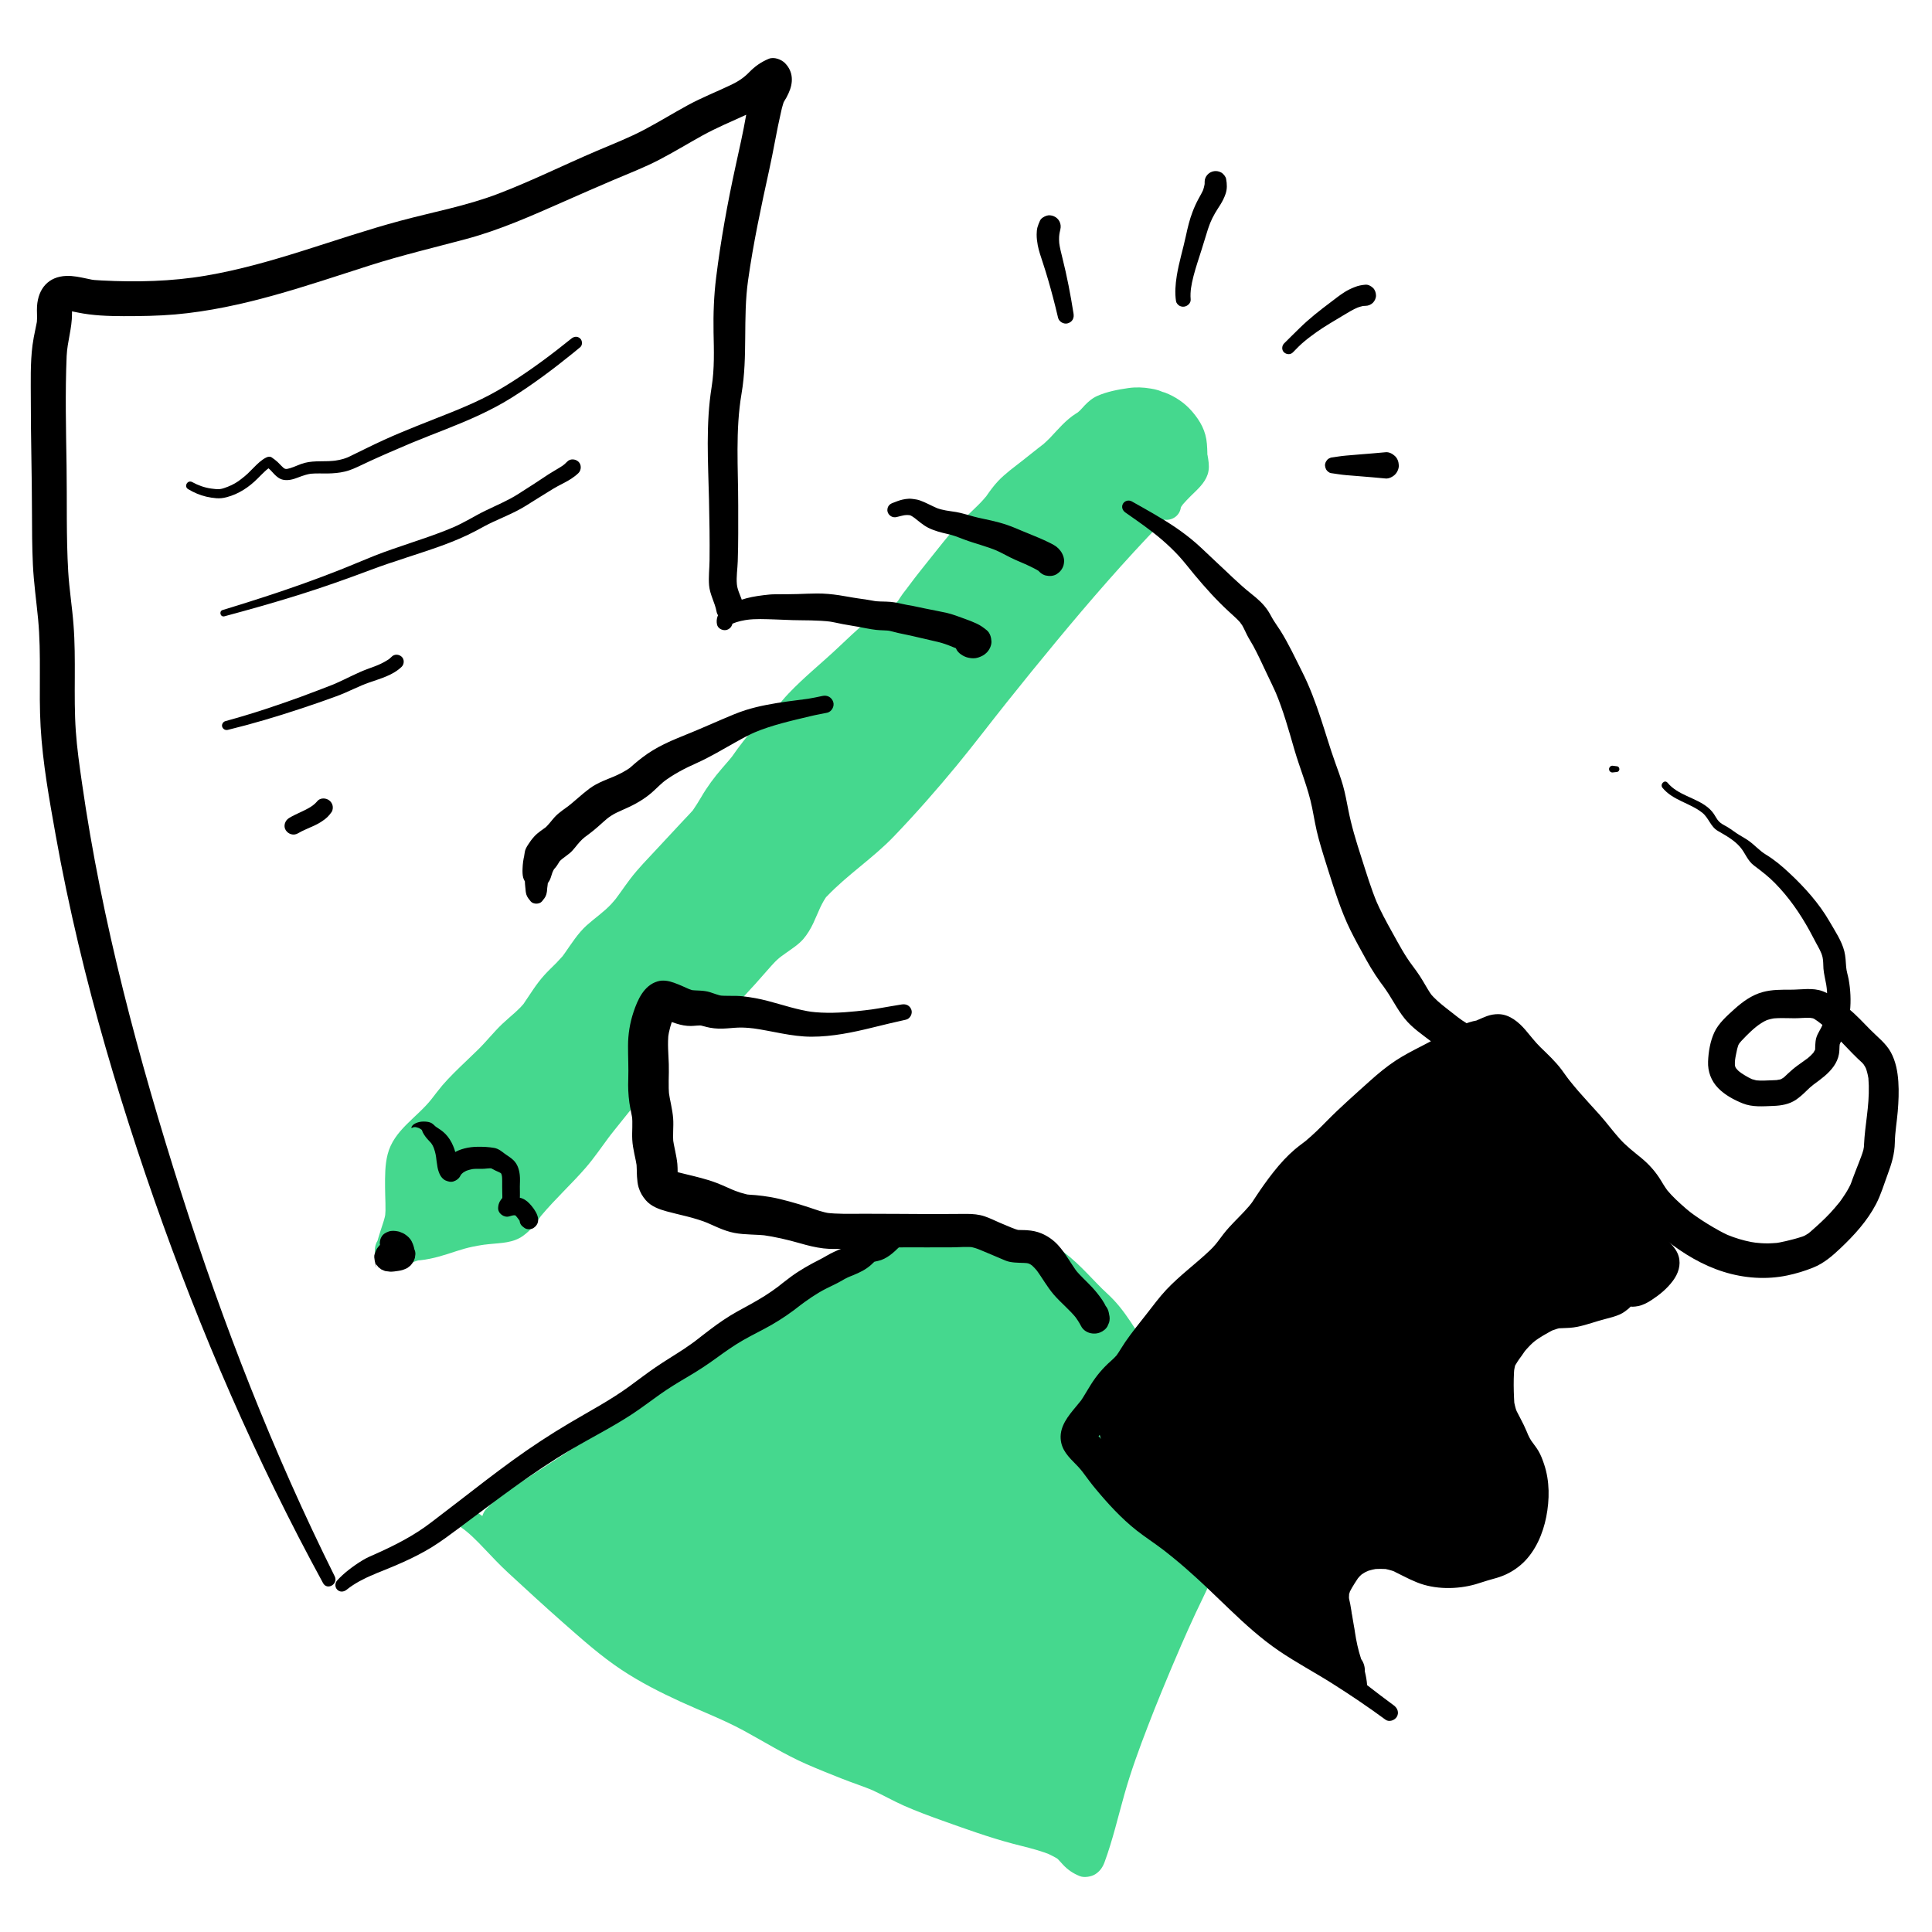
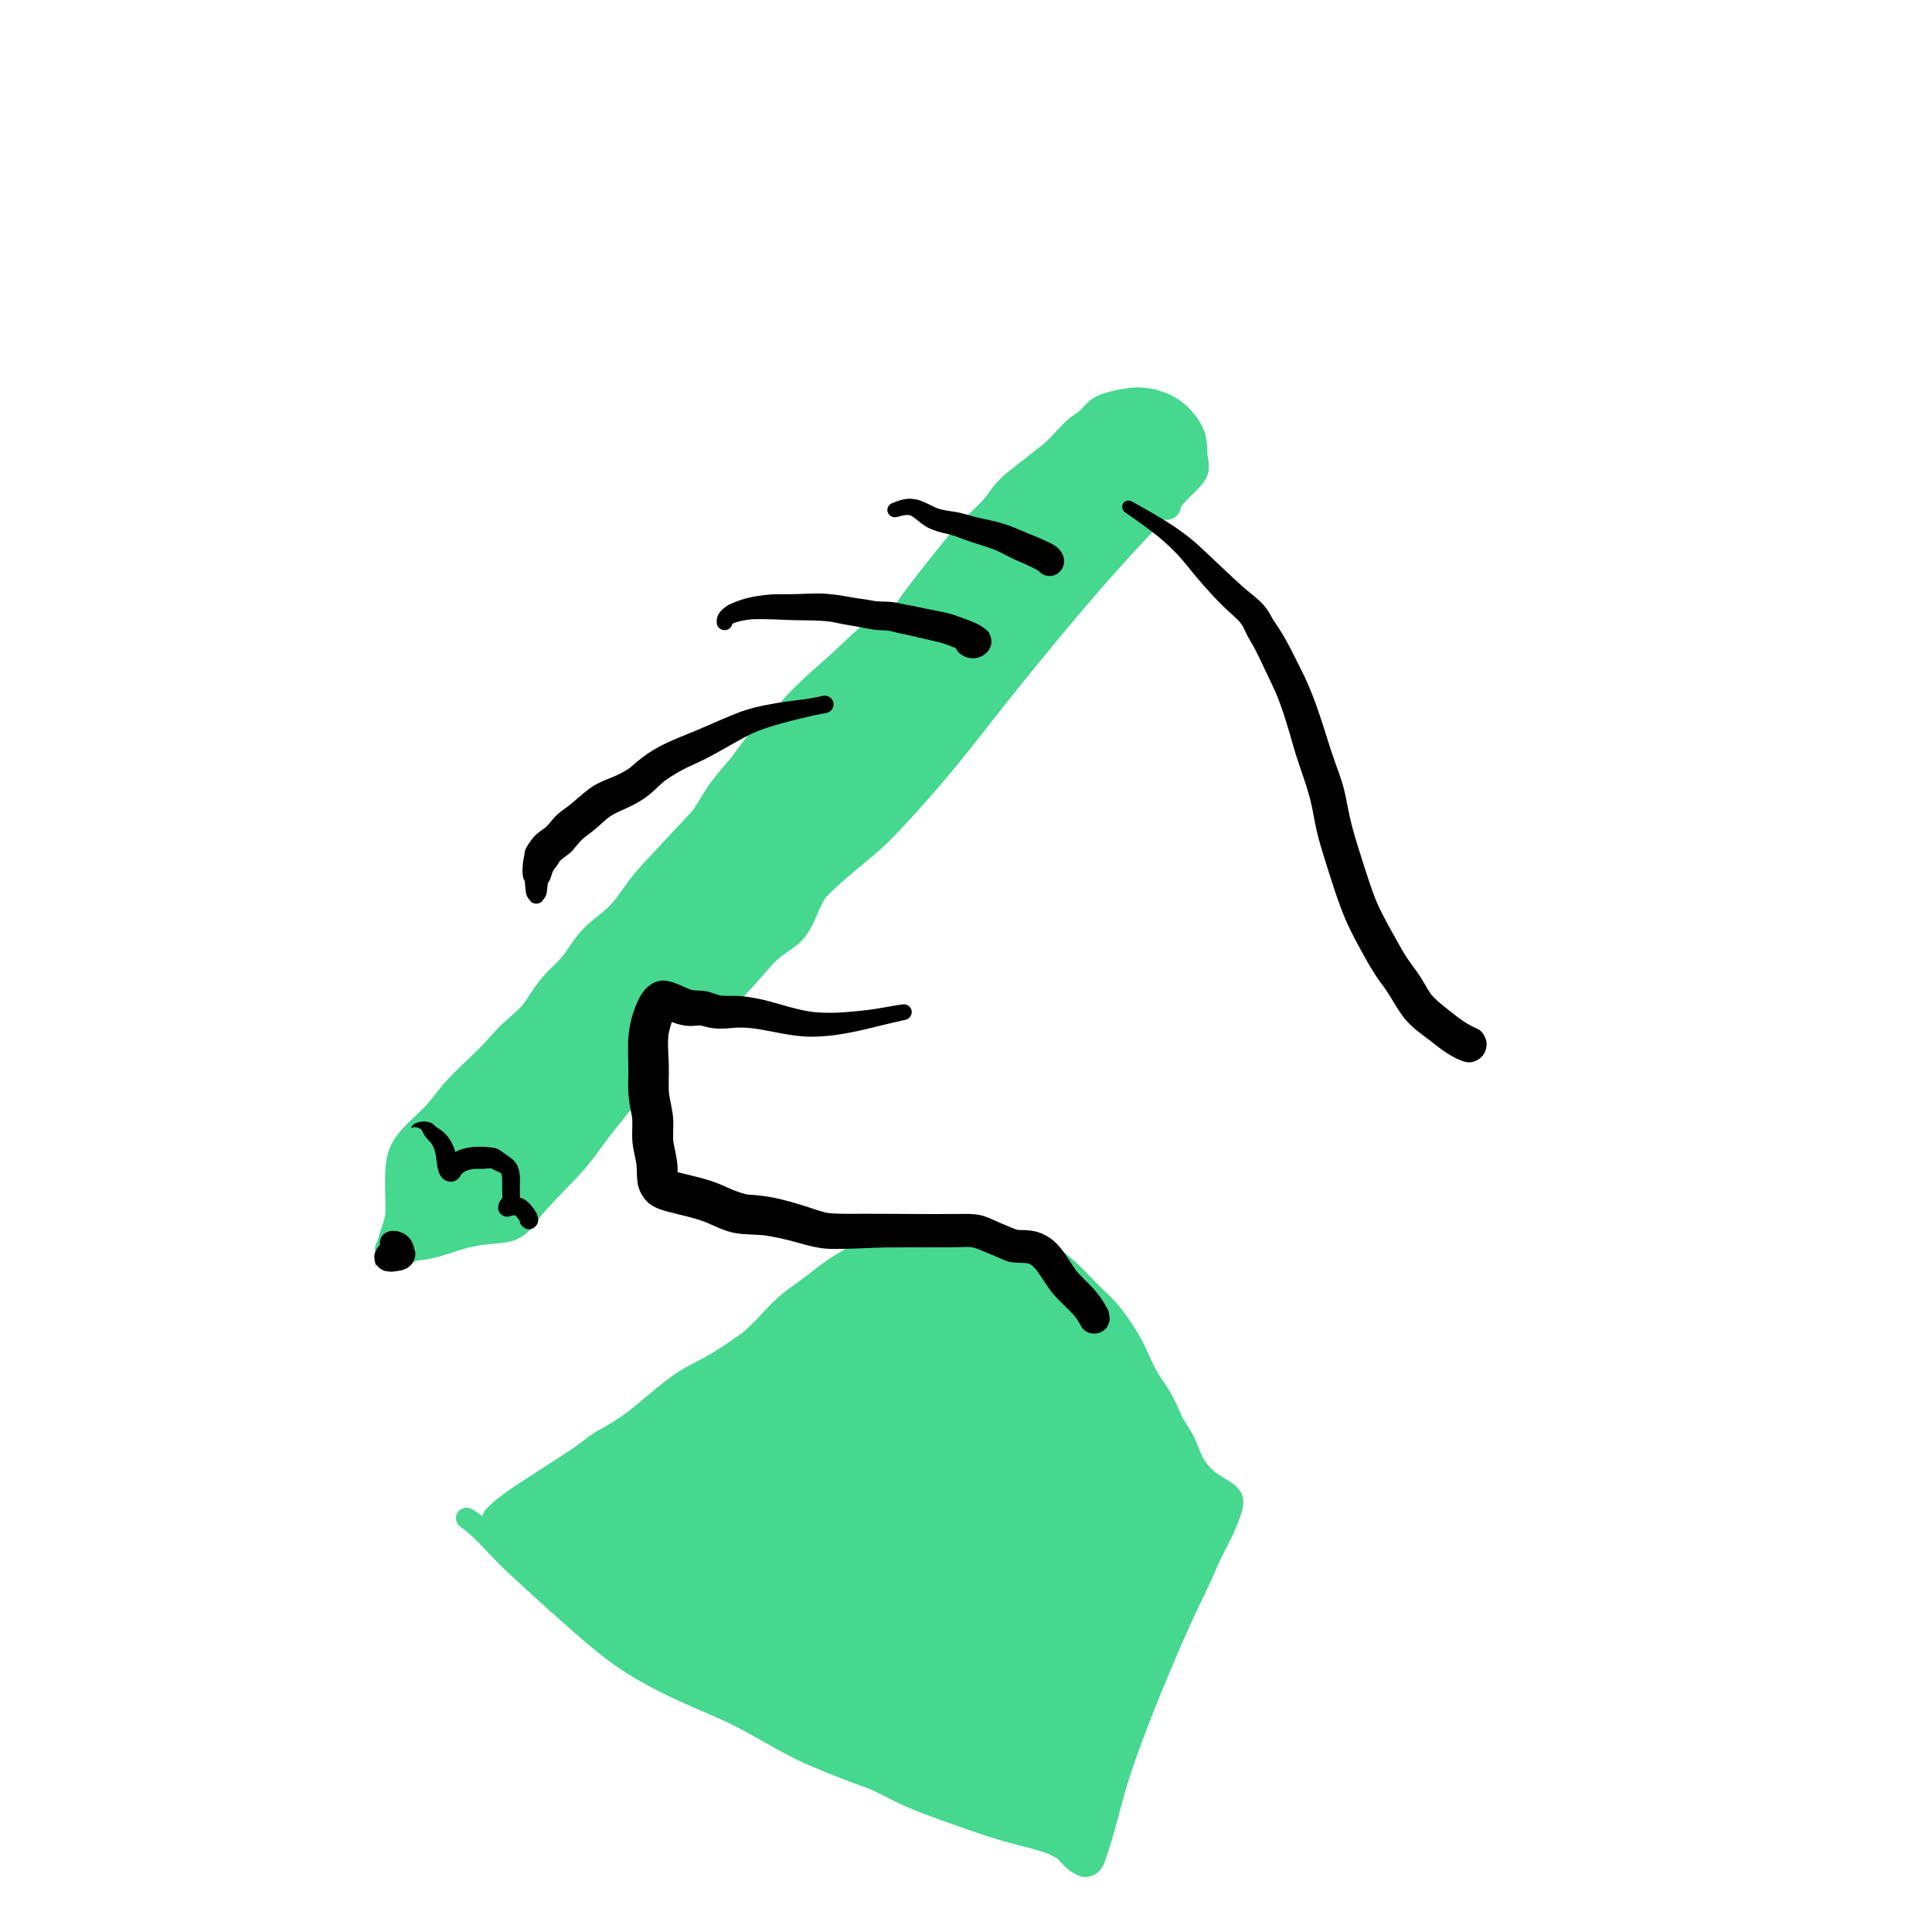
<svg xmlns="http://www.w3.org/2000/svg" width="42" height="42" viewBox="0 0 42 42" fill="none">
  <path d="M10.141 33.005C10.502 33.232 10.797 33.583 11.117 33.867C11.807 34.48 12.485 35.081 13.209 35.654C14.036 36.309 14.956 36.664 15.917 37.071C16.372 37.263 16.781 37.527 17.217 37.753C17.593 37.949 18.034 38.119 18.43 38.273C18.729 38.389 19.039 38.478 19.325 38.625C19.564 38.748 19.798 38.866 20.049 38.963C20.655 39.197 21.277 39.395 21.896 39.593C22.331 39.733 22.818 39.792 23.214 40.037C23.345 40.118 23.456 40.323 23.594 40.37C23.826 39.745 23.952 39.083 24.163 38.45C24.533 37.346 24.993 36.288 25.45 35.217C25.599 34.867 25.784 34.536 25.939 34.189C26.076 33.884 26.211 33.568 26.37 33.274C26.452 33.121 26.511 32.986 26.564 32.822C26.625 32.636 26.636 32.634 26.479 32.547C26.287 32.44 26.136 32.34 25.982 32.175C25.785 31.963 25.731 31.786 25.624 31.525C25.535 31.307 25.382 31.14 25.292 30.922C25.176 30.641 25.053 30.413 24.876 30.166C24.652 29.851 24.555 29.453 24.335 29.126C24.174 28.886 24.029 28.645 23.81 28.451C23.341 28.035 22.96 27.45 22.329 27.259C21.597 27.036 20.805 27.024 20.044 27.061C19.427 27.09 18.863 27.34 18.34 27.657C18.034 27.843 17.767 28.093 17.466 28.292C17.021 28.586 16.728 29.071 16.284 29.375C15.996 29.572 15.707 29.777 15.394 29.93C15.117 30.065 14.885 30.206 14.643 30.399C14.205 30.75 13.757 31.17 13.257 31.422C13.013 31.545 12.817 31.739 12.585 31.882C12.349 32.029 12.12 32.183 11.889 32.337C11.543 32.568 11.16 32.771 10.867 33.071" fill="#45D88E" />
  <path d="M10.024 33.203C10.196 33.322 10.366 33.494 10.52 33.657C10.691 33.837 10.86 34.018 11.043 34.187C11.441 34.554 11.839 34.921 12.246 35.279C12.653 35.637 13.063 36.004 13.516 36.303C13.919 36.57 14.35 36.789 14.788 36.99C15.246 37.2 15.719 37.379 16.162 37.619C16.616 37.866 17.052 38.139 17.526 38.348C17.779 38.459 18.036 38.561 18.293 38.663C18.414 38.711 18.536 38.755 18.658 38.799C18.715 38.82 18.771 38.84 18.827 38.862C18.86 38.874 18.893 38.887 18.925 38.9C18.938 38.905 18.953 38.914 18.967 38.917C18.942 38.912 18.9 38.888 18.95 38.91C19.186 39.018 19.411 39.147 19.649 39.253C19.924 39.374 20.207 39.479 20.49 39.58C20.993 39.76 21.503 39.944 22.02 40.081C22.25 40.142 22.483 40.193 22.708 40.272C22.735 40.281 22.761 40.291 22.787 40.301C22.799 40.306 22.812 40.313 22.826 40.317C22.826 40.317 22.743 40.279 22.786 40.3C22.844 40.329 22.903 40.356 22.959 40.389C22.976 40.398 23.047 40.448 22.985 40.401C22.924 40.354 22.985 40.405 22.999 40.418C23.035 40.454 23.068 40.493 23.103 40.531C23.212 40.648 23.33 40.729 23.479 40.787C23.573 40.824 23.729 40.797 23.812 40.743C23.911 40.679 23.97 40.595 24.011 40.485C24.189 40.002 24.304 39.5 24.444 39.006C24.586 38.502 24.767 38.01 24.955 37.522C25.049 37.276 25.147 37.032 25.247 36.788C25.295 36.671 25.343 36.554 25.392 36.438C25.416 36.38 25.441 36.321 25.465 36.263C25.508 36.163 25.429 36.349 25.471 36.249L25.521 36.132C25.724 35.652 25.934 35.178 26.163 34.71C26.271 34.489 26.368 34.264 26.469 34.04C26.573 33.808 26.695 33.586 26.804 33.357C26.865 33.229 26.919 33.097 26.964 32.963C26.999 32.861 27.032 32.761 27.029 32.651C27.018 32.316 26.727 32.215 26.492 32.059C26.471 32.045 26.451 32.03 26.43 32.016C26.356 31.964 26.505 32.081 26.436 32.02C26.397 31.985 26.358 31.952 26.32 31.914C26.301 31.895 26.281 31.874 26.263 31.853C26.252 31.841 26.225 31.797 26.21 31.791L26.245 31.836C26.217 31.797 26.191 31.757 26.167 31.715C26.145 31.675 26.124 31.633 26.105 31.591C26.092 31.562 26.072 31.487 26.11 31.605C26.102 31.581 26.091 31.559 26.082 31.536C26.028 31.4 25.976 31.264 25.902 31.137C25.847 31.043 25.785 30.953 25.731 30.858C25.717 30.834 25.704 30.809 25.692 30.785C25.681 30.764 25.643 30.674 25.688 30.782C25.652 30.696 25.616 30.61 25.576 30.525C25.478 30.314 25.355 30.122 25.224 29.93C25.098 29.745 25.013 29.538 24.922 29.335C24.823 29.117 24.704 28.92 24.57 28.722C24.424 28.504 24.266 28.299 24.071 28.122C23.922 27.985 23.784 27.836 23.643 27.691C23.32 27.356 22.974 27.053 22.534 26.887C22.307 26.801 22.061 26.753 21.821 26.716C21.544 26.673 21.265 26.645 20.984 26.634C20.479 26.615 19.948 26.612 19.453 26.727C18.968 26.838 18.499 27.064 18.081 27.33C17.983 27.393 17.889 27.461 17.796 27.532C17.729 27.583 17.663 27.634 17.596 27.686C17.573 27.704 17.55 27.722 17.527 27.74C17.492 27.767 17.496 27.764 17.541 27.729C17.526 27.741 17.511 27.753 17.495 27.764C17.292 27.919 17.076 28.053 16.888 28.228C16.726 28.377 16.581 28.543 16.428 28.701C16.354 28.777 16.279 28.851 16.2 28.921C16.18 28.939 16.16 28.956 16.14 28.972L16.119 28.989C16.085 29.016 16.092 29.011 16.14 28.973C16.143 28.979 15.99 29.079 15.977 29.088C15.78 29.224 15.581 29.36 15.372 29.478C15.162 29.597 14.943 29.695 14.74 29.827C14.519 29.971 14.315 30.14 14.113 30.309C14.024 30.383 13.935 30.458 13.845 30.532C13.8 30.569 13.754 30.605 13.709 30.642C13.686 30.66 13.664 30.679 13.64 30.696C13.731 30.631 13.623 30.708 13.606 30.721C13.414 30.864 13.212 30.982 13.003 31.099C12.797 31.213 12.624 31.375 12.429 31.504C12.011 31.781 11.585 32.047 11.168 32.325C10.961 32.462 10.759 32.611 10.584 32.788C10.437 32.936 10.425 33.206 10.584 33.353C10.743 33.499 10.992 33.511 11.149 33.353C11.188 33.313 11.229 33.275 11.271 33.238C11.292 33.219 11.313 33.201 11.335 33.184C11.352 33.17 11.418 33.105 11.342 33.177C11.427 33.095 11.543 33.033 11.642 32.969C11.836 32.844 12.032 32.722 12.225 32.594C12.442 32.45 12.667 32.316 12.882 32.168C13.067 32.04 13.236 31.889 13.435 31.783C13.876 31.549 14.26 31.239 14.644 30.921C14.732 30.848 14.82 30.775 14.909 30.704C14.919 30.696 14.95 30.677 14.954 30.668L14.919 30.696C14.987 30.644 15.057 30.594 15.129 30.547C15.331 30.415 15.549 30.316 15.76 30.2C15.97 30.084 16.169 29.949 16.367 29.814C16.569 29.676 16.762 29.531 16.936 29.359C17.093 29.204 17.238 29.038 17.396 28.884C17.465 28.817 17.536 28.753 17.61 28.692C17.682 28.632 17.533 28.744 17.61 28.693C17.632 28.678 17.653 28.663 17.675 28.648C17.731 28.61 17.787 28.571 17.842 28.531C17.957 28.446 18.068 28.357 18.181 28.271C18.093 28.337 18.174 28.276 18.19 28.264C18.214 28.246 18.237 28.229 18.26 28.211C18.315 28.171 18.37 28.131 18.426 28.093C18.616 27.965 18.82 27.853 19.026 27.754C19.073 27.731 19.13 27.694 19.182 27.683L19.135 27.703C19.179 27.684 19.223 27.667 19.267 27.65C19.373 27.611 19.481 27.576 19.591 27.548C19.674 27.526 19.757 27.509 19.841 27.494L19.869 27.49C19.915 27.483 19.906 27.484 19.843 27.493C19.875 27.471 19.975 27.48 20.015 27.477C20.084 27.473 20.154 27.471 20.224 27.468C20.467 27.46 20.711 27.458 20.954 27.466C21.076 27.471 21.197 27.478 21.318 27.489C21.379 27.494 21.439 27.5 21.5 27.507C21.524 27.51 21.625 27.514 21.509 27.508C21.544 27.51 21.58 27.518 21.614 27.524C21.851 27.561 22.085 27.616 22.312 27.693C22.396 27.722 22.222 27.65 22.302 27.689C22.324 27.7 22.346 27.71 22.368 27.721C22.411 27.743 22.453 27.767 22.494 27.792C22.528 27.813 22.561 27.836 22.594 27.859C22.613 27.873 22.632 27.89 22.652 27.902C22.545 27.838 22.636 27.89 22.662 27.912C22.967 28.167 23.219 28.48 23.513 28.747C23.556 28.786 23.597 28.827 23.636 28.869C23.655 28.89 23.674 28.912 23.692 28.933L23.71 28.955C23.738 28.991 23.734 28.985 23.697 28.937C23.736 28.972 23.767 29.032 23.796 29.076C23.829 29.123 23.86 29.17 23.892 29.218C24.023 29.417 24.132 29.619 24.228 29.837C24.32 30.044 24.416 30.24 24.545 30.426C24.677 30.617 24.785 30.818 24.882 31.029C24.924 31.12 24.845 30.94 24.884 31.034C24.902 31.075 24.919 31.119 24.938 31.161C24.961 31.211 24.986 31.26 25.014 31.308C25.074 31.411 25.142 31.508 25.198 31.612C25.212 31.637 25.223 31.662 25.236 31.687C25.28 31.774 25.202 31.598 25.236 31.688C25.255 31.736 25.274 31.783 25.293 31.83C25.34 31.943 25.385 32.058 25.447 32.163C25.586 32.4 25.782 32.588 26.002 32.748C26.082 32.807 26.166 32.858 26.253 32.906C26.282 32.922 26.313 32.949 26.344 32.96L26.278 32.91C26.307 32.939 26.291 32.918 26.231 32.848C26.196 32.655 26.179 32.596 26.18 32.671C26.196 32.578 26.199 32.553 26.189 32.596C26.154 32.686 26.129 32.782 26.095 32.873C26.06 32.967 26.136 32.787 26.093 32.876C26.081 32.902 26.069 32.928 26.057 32.953C26.026 33.016 25.992 33.077 25.959 33.139C25.846 33.357 25.745 33.581 25.645 33.806C25.44 34.266 25.204 34.712 25.006 35.176C24.792 35.675 24.577 36.174 24.372 36.677C24.18 37.145 23.997 37.617 23.83 38.095C23.663 38.574 23.537 39.062 23.401 39.55C23.334 39.788 23.262 40.023 23.177 40.255L23.709 39.952C23.699 39.949 23.811 39.991 23.768 39.975C23.764 39.974 23.744 39.963 23.742 39.959C23.739 39.949 23.82 40.027 23.788 39.992C23.781 39.984 23.771 39.977 23.764 39.969C23.724 39.93 23.689 39.888 23.651 39.848C23.564 39.753 23.461 39.675 23.348 39.613C23.114 39.487 22.859 39.403 22.604 39.334C22.101 39.201 21.607 39.047 21.113 38.885C20.854 38.8 20.596 38.712 20.341 38.619C20.281 38.597 20.221 38.575 20.161 38.552C20.128 38.539 20.094 38.525 20.061 38.512C20.016 38.495 20.09 38.525 20.091 38.526C20.074 38.516 20.053 38.509 20.035 38.501C19.918 38.45 19.803 38.395 19.689 38.338C19.204 38.096 18.692 37.933 18.188 37.736C18.072 37.691 17.957 37.645 17.843 37.598L17.801 37.581C17.732 37.552 17.808 37.581 17.817 37.587C17.794 37.571 17.76 37.563 17.735 37.552C17.677 37.527 17.619 37.501 17.562 37.474C17.33 37.364 17.105 37.239 16.88 37.117C16.651 36.993 16.421 36.871 16.182 36.769C15.928 36.66 15.671 36.56 15.416 36.455C15.363 36.434 15.31 36.412 15.258 36.39C15.245 36.385 15.166 36.351 15.21 36.37C15.254 36.389 15.209 36.37 15.202 36.367L15.149 36.344C15.036 36.296 14.924 36.246 14.812 36.195C14.593 36.094 14.377 35.987 14.166 35.87C13.953 35.751 13.746 35.621 13.546 35.48C13.439 35.404 13.334 35.324 13.23 35.243C13.271 35.275 13.21 35.228 13.198 35.218C13.114 35.153 13.031 35.088 12.948 35.022C12.527 34.687 12.115 34.342 11.705 33.994C11.6 33.905 11.496 33.816 11.391 33.727C11.367 33.706 11.343 33.684 11.319 33.664C11.327 33.671 11.235 33.596 11.268 33.625C11.289 33.643 11.255 33.613 11.255 33.612C11.209 33.573 11.164 33.534 11.119 33.494C10.932 33.328 10.749 33.158 10.551 33.005C10.456 32.933 10.359 32.865 10.256 32.806C10.149 32.743 10.005 32.781 9.942 32.888C9.875 33.003 9.922 33.132 10.024 33.203ZM25.369 10.997C24.088 12.271 22.235 14.453 21.104 15.867C20.511 16.609 19.889 17.312 19.229 17.986C18.781 18.443 18.211 18.82 17.755 19.272C17.528 19.497 17.424 20.035 17.18 20.242C16.979 20.413 16.747 20.526 16.566 20.721C16.365 20.937 16.178 21.156 15.97 21.365C15.838 21.497 15.701 21.703 15.512 21.743C15.106 21.829 14.682 21.655 14.28 21.649C14.038 21.645 13.918 21.622 13.853 21.892C13.804 22.095 13.869 22.305 13.818 22.509C13.795 22.602 13.743 22.651 13.754 22.75C13.762 22.825 13.822 22.892 13.84 22.969C13.88 23.135 13.85 23.319 14.078 23.341C14.013 23.385 13.938 23.413 13.861 23.423C13.766 23.474 13.699 23.55 13.66 23.652C13.578 23.744 13.499 23.837 13.421 23.933C13.203 24.204 12.979 24.465 12.781 24.754C12.436 25.258 11.946 25.671 11.549 26.134C11.337 26.38 11.248 26.646 10.878 26.669C10.627 26.685 10.365 26.716 10.116 26.771C9.828 26.835 9.557 26.966 9.263 27.021C9.128 27.046 9.044 27.035 8.908 27.082C8.77 27.13 8.645 27.215 8.499 27.185C8.577 27.038 8.621 26.818 8.68 26.66C8.773 26.413 8.732 26.13 8.732 25.868C8.732 25.534 8.704 25.162 8.919 24.888C9.078 24.685 9.307 24.524 9.483 24.334C9.624 24.183 9.739 24.008 9.875 23.852C10.232 23.44 10.668 23.103 11.021 22.683C11.189 22.483 11.366 22.364 11.552 22.18C11.739 21.996 11.847 21.766 12.007 21.561C12.162 21.361 12.366 21.208 12.521 21.008C12.666 20.822 12.781 20.603 12.951 20.438C13.162 20.232 13.415 20.08 13.611 19.844C13.812 19.602 13.967 19.326 14.185 19.096C14.552 18.707 14.902 18.323 15.27 17.934C15.464 17.73 15.568 17.472 15.729 17.244C15.878 17.034 16.065 16.856 16.219 16.648C16.352 16.468 16.478 16.268 16.65 16.122C16.758 16.031 16.893 15.963 16.994 15.861C17.104 15.749 17.167 15.604 17.268 15.485C17.548 15.155 17.896 14.879 18.213 14.589C18.594 14.24 18.972 13.842 19.398 13.55C19.495 13.483 19.626 13.45 19.72 13.379C19.83 13.295 19.873 13.177 19.957 13.074C20.068 12.936 20.162 12.792 20.274 12.657C20.605 12.258 20.934 11.794 21.315 11.438C21.506 11.259 21.649 11.131 21.802 10.909C21.964 10.674 22.155 10.531 22.376 10.36C22.553 10.222 22.725 10.08 22.904 9.943C23.11 9.786 23.239 9.582 23.428 9.411C23.505 9.341 23.597 9.301 23.677 9.237C23.774 9.159 23.855 9.035 23.956 8.967C24.093 8.874 24.327 8.859 24.488 8.816C24.795 8.736 25.172 8.797 25.438 8.969C25.609 9.08 25.85 9.348 25.894 9.548C25.925 9.692 25.91 9.841 25.942 9.985C25.991 10.203 25.964 10.251 25.802 10.433C25.697 10.552 25.364 10.827 25.369 10.997" fill="#45D88E" />
  <path d="M25.248 10.876C24.433 11.683 23.667 12.542 22.904 13.398C22.128 14.268 21.385 15.164 20.631 16.052C20.17 16.595 19.689 17.121 19.188 17.628C18.948 17.871 18.696 18.096 18.429 18.31C18.169 18.518 17.903 18.72 17.655 18.945C17.542 19.047 17.44 19.154 17.361 19.287C17.299 19.392 17.249 19.505 17.197 19.616C17.171 19.673 17.144 19.729 17.115 19.784C17.087 19.839 17.044 19.891 17.02 19.946C17.003 19.984 17.058 19.903 17.031 19.933C17.021 19.944 17.013 19.955 17.004 19.965C16.988 19.983 16.97 19.998 16.953 20.014C16.947 20.019 16.904 20.051 16.944 20.022C16.927 20.034 16.91 20.046 16.893 20.058C16.859 20.082 16.825 20.105 16.79 20.129C16.643 20.228 16.492 20.327 16.363 20.451C16.235 20.576 16.117 20.712 15.994 20.843C15.88 20.965 15.758 21.08 15.645 21.203C15.599 21.252 15.554 21.303 15.504 21.349C15.498 21.355 15.468 21.385 15.463 21.385C15.46 21.384 15.52 21.349 15.482 21.369C15.468 21.377 15.452 21.386 15.438 21.396C15.411 21.416 15.501 21.386 15.442 21.394C15.424 21.396 15.402 21.402 15.385 21.405C15.392 21.404 15.441 21.402 15.4 21.402C15.356 21.403 15.313 21.408 15.27 21.407C15.232 21.406 15.194 21.404 15.156 21.401C15.134 21.4 15.113 21.397 15.091 21.395C15.02 21.389 15.116 21.401 15.073 21.393C14.906 21.362 14.738 21.331 14.57 21.308C14.278 21.268 13.891 21.213 13.672 21.463C13.542 21.611 13.498 21.801 13.489 21.994C13.485 22.08 13.492 22.166 13.497 22.252C13.499 22.298 13.501 22.344 13.499 22.39C13.499 22.407 13.499 22.424 13.496 22.441C13.507 22.369 13.475 22.524 13.507 22.416C13.476 22.518 13.431 22.587 13.422 22.696C13.412 22.814 13.453 22.924 13.505 23.027C13.534 23.086 13.513 23.043 13.509 23.03C13.514 23.046 13.518 23.062 13.521 23.079C13.527 23.103 13.53 23.128 13.533 23.152C13.541 23.206 13.549 23.257 13.566 23.308C13.632 23.495 13.786 23.641 13.988 23.669L13.906 23.048C13.894 23.055 13.812 23.092 13.884 23.066C13.856 23.076 13.828 23.081 13.8 23.088C13.734 23.106 13.678 23.13 13.622 23.17C13.569 23.207 13.522 23.246 13.48 23.295C13.452 23.328 13.421 23.368 13.397 23.407C13.388 23.422 13.38 23.437 13.373 23.453C13.401 23.424 13.401 23.426 13.371 23.458C13.21 23.649 13.046 23.839 12.889 24.034C12.719 24.244 12.56 24.46 12.403 24.679C12.343 24.764 12.447 24.627 12.382 24.708C12.362 24.733 12.342 24.758 12.322 24.782C12.288 24.823 12.253 24.864 12.218 24.904C12.137 24.996 12.053 25.086 11.968 25.174C11.802 25.348 11.631 25.518 11.468 25.694C11.396 25.771 11.324 25.849 11.258 25.931C11.216 25.984 11.175 26.037 11.135 26.091C11.124 26.107 11.112 26.123 11.1 26.139L11.079 26.167C11.056 26.197 11.061 26.192 11.094 26.15C11.086 26.148 11.032 26.223 11.021 26.234C11.007 26.25 10.99 26.264 10.975 26.279C10.922 26.331 11.044 26.241 10.978 26.276C10.966 26.282 10.951 26.291 10.94 26.298C10.877 26.338 11.015 26.281 10.939 26.298C10.924 26.302 10.881 26.322 10.866 26.316C10.912 26.311 10.92 26.31 10.893 26.312C10.876 26.314 10.86 26.315 10.844 26.316C10.558 26.336 10.269 26.368 9.989 26.435C9.727 26.497 9.48 26.61 9.217 26.666C9.19 26.672 9.163 26.677 9.135 26.681C9.224 26.666 9.102 26.683 9.086 26.685C9.006 26.694 8.924 26.703 8.846 26.726C8.815 26.735 8.785 26.747 8.754 26.759C8.737 26.766 8.589 26.826 8.668 26.795C8.641 26.806 8.609 26.814 8.582 26.826C8.541 26.836 8.544 26.837 8.591 26.831C8.549 26.831 8.551 26.833 8.595 26.839L8.81 27.367C8.915 27.158 8.983 26.92 9.048 26.695C9.12 26.446 9.098 26.186 9.094 25.931C9.092 25.825 9.092 25.719 9.093 25.613C9.093 25.565 9.095 25.517 9.097 25.469C9.099 25.441 9.102 25.412 9.104 25.384C9.109 25.342 9.108 25.346 9.102 25.396C9.105 25.377 9.108 25.359 9.112 25.34C9.121 25.295 9.136 25.251 9.149 25.206C9.173 25.122 9.11 25.265 9.156 25.19C9.166 25.175 9.174 25.157 9.183 25.142C9.191 25.129 9.247 25.058 9.195 25.12C9.215 25.096 9.236 25.073 9.257 25.05C9.301 25.004 9.346 24.959 9.393 24.916C9.567 24.755 9.74 24.603 9.888 24.416C9.908 24.391 9.928 24.365 9.948 24.339L10.005 24.265C9.982 24.296 9.983 24.294 10.008 24.261C10.042 24.218 10.076 24.176 10.111 24.134C10.196 24.034 10.286 23.94 10.379 23.847C10.548 23.677 10.726 23.515 10.898 23.347C11.074 23.176 11.227 22.983 11.403 22.811C11.571 22.646 11.766 22.508 11.916 22.325C12.001 22.221 12.076 22.112 12.15 22C12.178 21.957 12.206 21.914 12.234 21.872C12.252 21.846 12.27 21.821 12.288 21.796C12.346 21.715 12.239 21.848 12.307 21.772C12.482 21.576 12.68 21.405 12.841 21.195C12.903 21.112 12.961 21.026 13.02 20.94C13.055 20.889 13.09 20.837 13.128 20.787C13.082 20.846 13.126 20.792 13.138 20.778C13.162 20.75 13.187 20.724 13.212 20.699C13.375 20.538 13.567 20.41 13.733 20.253C13.923 20.072 14.068 19.85 14.22 19.638C14.252 19.594 14.283 19.551 14.316 19.507C14.268 19.572 14.333 19.486 14.338 19.48C14.359 19.454 14.38 19.43 14.402 19.405C14.489 19.308 14.58 19.214 14.669 19.119C14.858 18.917 15.045 18.714 15.233 18.512C15.416 18.315 15.61 18.127 15.758 17.901C15.819 17.807 15.874 17.708 15.931 17.612C15.957 17.568 15.985 17.524 16.013 17.481C16.03 17.455 16.049 17.429 16.067 17.403C16.116 17.333 16.042 17.43 16.092 17.371C16.269 17.162 16.45 16.958 16.61 16.734C16.64 16.692 16.671 16.65 16.701 16.608C16.761 16.524 16.653 16.663 16.719 16.584C16.739 16.56 16.759 16.536 16.779 16.512C16.814 16.474 16.852 16.44 16.887 16.403C16.955 16.333 16.829 16.44 16.909 16.384C16.934 16.367 16.959 16.349 16.985 16.331C17.096 16.255 17.208 16.178 17.296 16.075C17.391 15.964 17.46 15.836 17.548 15.719C17.538 15.732 17.503 15.772 17.55 15.72C17.572 15.696 17.593 15.672 17.615 15.648C17.651 15.608 17.689 15.569 17.727 15.53C17.819 15.437 17.914 15.348 18.012 15.26C18.377 14.931 18.734 14.594 19.098 14.263C19.183 14.185 19.27 14.11 19.36 14.036C19.381 14.018 19.402 14.002 19.423 13.984C19.507 13.916 19.366 14.025 19.452 13.962C19.503 13.925 19.553 13.885 19.607 13.853C19.696 13.799 19.797 13.769 19.884 13.712C20.014 13.628 20.105 13.514 20.188 13.385C20.201 13.366 20.214 13.347 20.226 13.327C20.273 13.245 20.17 13.397 20.239 13.306C20.286 13.244 20.335 13.183 20.381 13.12C20.423 13.064 20.464 13.008 20.505 12.952C20.47 12.999 20.506 12.952 20.512 12.944C20.539 12.911 20.567 12.878 20.594 12.844C20.743 12.661 20.887 12.474 21.036 12.291C21.191 12.1 21.352 11.912 21.529 11.741C21.687 11.588 21.85 11.445 21.986 11.273C22.035 11.21 22.082 11.147 22.128 11.082C22.139 11.066 22.184 11.012 22.136 11.07C22.155 11.047 22.174 11.024 22.194 11.002C22.268 10.92 22.351 10.847 22.436 10.776C22.63 10.618 22.828 10.466 23.024 10.312C23.026 10.31 23.118 10.238 23.061 10.282C23.095 10.255 23.13 10.23 23.164 10.203C23.214 10.164 23.261 10.122 23.306 10.077C23.386 9.998 23.459 9.91 23.535 9.827C23.576 9.78 23.623 9.738 23.664 9.692C23.673 9.682 23.717 9.643 23.661 9.689C23.684 9.67 23.712 9.655 23.737 9.638C23.854 9.564 23.961 9.482 24.055 9.379C24.087 9.344 24.121 9.311 24.153 9.276C24.21 9.215 24.094 9.304 24.161 9.271C24.166 9.268 24.197 9.247 24.205 9.248L24.166 9.266C24.183 9.26 24.2 9.255 24.217 9.25C24.243 9.242 24.27 9.235 24.297 9.229C24.351 9.217 24.406 9.208 24.461 9.197C24.503 9.189 24.545 9.18 24.586 9.17C24.614 9.163 24.641 9.158 24.669 9.152C24.762 9.132 24.589 9.156 24.686 9.151C24.735 9.148 24.783 9.142 24.832 9.143C24.861 9.143 24.891 9.144 24.92 9.146C24.952 9.148 25.005 9.159 24.944 9.147C25.002 9.158 25.059 9.168 25.116 9.188C25.115 9.188 25.203 9.222 25.156 9.202C25.108 9.181 25.193 9.221 25.193 9.221C25.224 9.237 25.302 9.267 25.32 9.3C25.318 9.296 25.259 9.247 25.308 9.292C25.334 9.315 25.36 9.338 25.385 9.362C25.417 9.394 25.446 9.428 25.477 9.462C25.537 9.527 25.443 9.407 25.492 9.48C25.506 9.502 25.522 9.523 25.535 9.545C25.544 9.56 25.552 9.575 25.56 9.589C25.6 9.656 25.545 9.524 25.564 9.595C25.571 9.62 25.578 9.644 25.584 9.669C25.598 9.735 25.585 9.643 25.589 9.716C25.596 9.851 25.609 9.992 25.645 10.123C25.667 10.199 25.648 10.058 25.647 10.126C25.647 10.128 25.645 10.159 25.647 10.163C25.627 10.126 25.666 10.092 25.645 10.146C25.682 10.053 25.645 10.132 25.632 10.154C25.625 10.166 25.598 10.197 25.639 10.147C25.62 10.169 25.602 10.192 25.584 10.214C25.566 10.234 25.548 10.254 25.529 10.273C25.468 10.337 25.404 10.398 25.345 10.463C25.206 10.613 25.071 10.784 25.066 10.998C25.062 11.156 25.208 11.308 25.369 11.301C25.537 11.293 25.669 11.168 25.673 10.998C25.674 10.941 25.653 11.076 25.672 11.018C25.645 11.1 25.66 11.047 25.672 11.025C25.685 11.002 25.746 10.928 25.699 10.982C25.76 10.912 25.824 10.844 25.89 10.779C26.03 10.642 26.189 10.505 26.253 10.314C26.29 10.201 26.283 10.092 26.265 9.978C26.261 9.952 26.256 9.926 26.252 9.9C26.234 9.799 26.249 9.953 26.247 9.851C26.246 9.783 26.242 9.716 26.237 9.649C26.215 9.371 26.095 9.154 25.916 8.946C25.755 8.759 25.555 8.624 25.326 8.535C25.314 8.531 25.222 8.504 25.298 8.53C25.261 8.517 25.225 8.498 25.187 8.486C25.131 8.468 25.073 8.456 25.015 8.447C24.849 8.419 24.697 8.413 24.531 8.436C24.308 8.468 24.065 8.514 23.859 8.605C23.749 8.653 23.657 8.731 23.575 8.818C23.543 8.852 23.512 8.889 23.479 8.922C23.467 8.933 23.398 8.992 23.468 8.939C23.444 8.957 23.418 8.973 23.392 8.989C23.166 9.133 23.012 9.323 22.831 9.514C22.787 9.56 22.741 9.602 22.695 9.644C22.617 9.715 22.753 9.6 22.663 9.67C22.629 9.696 22.595 9.723 22.561 9.749C22.449 9.836 22.339 9.925 22.228 10.013C22.046 10.157 21.854 10.292 21.694 10.462C21.603 10.559 21.524 10.668 21.447 10.778C21.388 10.863 21.494 10.726 21.429 10.801C21.41 10.823 21.391 10.846 21.372 10.867C21.334 10.91 21.294 10.951 21.253 10.991C21.083 11.159 20.906 11.319 20.747 11.499C20.582 11.685 20.428 11.881 20.273 12.076C20.104 12.29 19.93 12.501 19.768 12.721C19.754 12.74 19.74 12.758 19.726 12.777C19.658 12.87 19.769 12.723 19.698 12.814C19.649 12.875 19.603 12.937 19.561 13.002C19.551 13.018 19.541 13.033 19.532 13.048C19.486 13.122 19.587 13.001 19.523 13.061L19.504 13.081C19.474 13.108 19.477 13.107 19.513 13.077C19.502 13.097 19.447 13.115 19.427 13.125C19.334 13.17 19.244 13.209 19.16 13.27C19.037 13.357 18.918 13.451 18.802 13.547C18.607 13.71 18.423 13.886 18.239 14.06C17.877 14.404 17.482 14.717 17.139 15.08C17.044 15.18 16.954 15.285 16.876 15.399C16.847 15.442 16.82 15.486 16.791 15.529C16.784 15.54 16.721 15.617 16.776 15.555C16.748 15.586 16.719 15.614 16.689 15.643C16.617 15.71 16.747 15.607 16.665 15.66C16.647 15.671 16.63 15.684 16.613 15.696C16.545 15.742 16.478 15.79 16.413 15.843C16.317 15.921 16.236 16.014 16.16 16.112C16.077 16.218 15.997 16.327 15.92 16.438C15.864 16.517 15.947 16.406 15.908 16.454C15.89 16.476 15.873 16.498 15.854 16.52C15.804 16.58 15.752 16.638 15.701 16.697C15.527 16.897 15.374 17.104 15.241 17.333C15.184 17.43 15.124 17.525 15.061 17.617C15.028 17.665 15.118 17.557 15.052 17.627C15.029 17.651 15.007 17.676 14.985 17.7C14.935 17.753 14.885 17.806 14.835 17.859C14.646 18.06 14.459 18.263 14.271 18.465C14.075 18.676 13.873 18.88 13.699 19.109C13.627 19.204 13.558 19.302 13.489 19.399C13.451 19.451 13.413 19.504 13.374 19.556C13.383 19.544 13.416 19.504 13.371 19.558C13.344 19.59 13.317 19.623 13.288 19.654C13.127 19.826 12.932 19.958 12.757 20.114C12.563 20.289 12.426 20.51 12.277 20.722C12.262 20.743 12.246 20.764 12.231 20.785C12.197 20.834 12.288 20.723 12.221 20.797C12.178 20.843 12.137 20.89 12.093 20.935C12.004 21.025 11.912 21.11 11.828 21.204C11.659 21.392 11.527 21.61 11.385 21.818C11.352 21.867 11.442 21.756 11.377 21.829C11.356 21.852 11.336 21.876 11.315 21.898C11.273 21.941 11.229 21.982 11.185 22.022C11.096 22.102 11.004 22.178 10.918 22.26C10.737 22.432 10.582 22.631 10.404 22.807C10.225 22.984 10.04 23.153 9.863 23.331C9.778 23.416 9.696 23.503 9.617 23.594C9.575 23.644 9.534 23.695 9.494 23.747C9.455 23.797 9.416 23.847 9.377 23.898C9.376 23.899 9.375 23.901 9.374 23.902C9.056 24.301 8.56 24.571 8.427 25.094C8.367 25.328 8.37 25.572 8.371 25.812C8.372 25.927 8.376 26.041 8.379 26.156C8.381 26.21 8.381 26.264 8.38 26.318C8.379 26.35 8.376 26.382 8.374 26.414C8.369 26.456 8.369 26.456 8.374 26.412C8.372 26.427 8.368 26.443 8.365 26.458C8.341 26.561 8.301 26.66 8.271 26.761C8.256 26.812 8.241 26.863 8.224 26.914C8.217 26.936 8.21 26.974 8.196 26.994C8.245 26.927 8.2 26.982 8.189 27.004C8.097 27.188 8.159 27.494 8.404 27.532C8.565 27.556 8.707 27.548 8.859 27.487C8.791 27.514 9.06 27.406 8.945 27.451C8.976 27.439 9.005 27.427 9.037 27.418C9.059 27.411 9.102 27.393 9.126 27.397L9.086 27.402C9.105 27.4 9.123 27.398 9.141 27.396C9.417 27.366 9.666 27.283 9.927 27.197C10.043 27.159 10.16 27.126 10.28 27.101C10.348 27.087 10.418 27.075 10.487 27.064C10.51 27.061 10.533 27.058 10.557 27.054C10.487 27.064 10.624 27.047 10.636 27.046C10.893 27.019 11.154 27.023 11.372 26.865C11.459 26.802 11.53 26.735 11.596 26.652C11.634 26.604 11.671 26.556 11.707 26.507C11.721 26.488 11.735 26.468 11.749 26.449C11.758 26.436 11.768 26.423 11.777 26.41C11.747 26.45 11.743 26.454 11.768 26.424C11.923 26.24 12.089 26.067 12.256 25.894C12.42 25.725 12.585 25.557 12.738 25.379C12.916 25.173 13.066 24.95 13.228 24.733C13.229 24.733 13.297 24.642 13.257 24.694C13.285 24.657 13.314 24.621 13.343 24.585C13.386 24.531 13.43 24.477 13.473 24.423C13.567 24.308 13.658 24.19 13.752 24.075C13.795 24.023 13.839 23.972 13.882 23.921C13.932 23.862 13.957 23.812 13.993 23.744C13.975 23.785 13.975 23.788 13.992 23.754C14.013 23.723 14.01 23.725 13.982 23.761C13.981 23.759 14.013 23.73 14.018 23.725C13.981 23.751 13.979 23.753 14.011 23.732C13.972 23.749 13.971 23.753 14.01 23.741C14.093 23.727 14.179 23.68 14.249 23.635C14.372 23.555 14.453 23.398 14.406 23.251C14.355 23.096 14.234 23.02 14.078 23.001C14.151 23.01 14.112 23.004 14.094 22.999C14.125 23.008 14.152 23.022 14.175 23.046C14.172 23.043 14.22 23.109 14.2 23.079C14.193 23.068 14.169 23.032 14.197 23.079C14.225 23.124 14.198 23.067 14.194 23.045C14.188 23.018 14.184 22.991 14.18 22.963C14.166 22.881 14.139 22.807 14.103 22.73C14.096 22.717 14.089 22.704 14.082 22.69C14.047 22.623 14.081 22.682 14.081 22.689C14.081 22.693 14.088 22.771 14.079 22.76C14.078 22.758 14.091 22.717 14.094 22.715L14.079 22.751L14.112 22.671C14.119 22.656 14.125 22.64 14.13 22.624C14.143 22.587 14.151 22.552 14.158 22.513C14.174 22.409 14.18 22.306 14.18 22.2C14.18 22.154 14.181 22.108 14.182 22.062C14.182 22.06 14.187 22.004 14.182 22.041C14.178 22.082 14.19 22.012 14.192 22.003C14.195 21.988 14.2 21.974 14.204 21.96C14.22 21.896 14.203 21.974 14.193 21.98C14.197 21.978 14.211 21.946 14.211 21.945C14.231 21.902 14.194 21.968 14.186 21.976C14.222 21.939 14.147 22.003 14.147 22.004C14.191 21.978 14.097 22.022 14.098 22.022C14.166 22 14.057 22.02 14.069 22.021C14.118 22.027 14.173 22.018 14.223 22.018C14.29 22.019 14.357 22.02 14.424 22.026C14.448 22.029 14.543 22.04 14.471 22.03C14.52 22.037 14.569 22.045 14.618 22.053C14.987 22.113 15.397 22.196 15.751 22.031C15.891 21.966 16.004 21.851 16.103 21.737C16.206 21.619 16.315 21.507 16.419 21.391C16.536 21.261 16.65 21.128 16.767 20.997C16.821 20.936 16.876 20.879 16.938 20.827C16.95 20.817 16.962 20.808 16.974 20.798C17.015 20.764 16.938 20.823 16.981 20.793C17.015 20.769 17.048 20.744 17.082 20.72C17.213 20.626 17.359 20.535 17.465 20.412C17.553 20.308 17.621 20.194 17.679 20.072C17.733 19.958 17.779 19.841 17.832 19.727C17.856 19.677 17.881 19.628 17.909 19.58C17.922 19.558 17.936 19.536 17.95 19.515C17.961 19.498 17.988 19.484 17.957 19.504C17.925 19.524 17.961 19.501 17.973 19.489C18.422 19.016 18.977 18.657 19.429 18.186C19.907 17.688 20.363 17.169 20.802 16.637C21.189 16.165 21.5 15.753 21.879 15.277C22.236 14.829 22.598 14.384 22.964 13.942C23.694 13.061 24.442 12.197 25.238 11.375C25.322 11.289 25.406 11.204 25.491 11.119C25.648 10.962 25.405 10.72 25.248 10.876H25.248Z" fill="#45D88E" />
  <path d="M19.602 21.836C19.431 21.863 19.26 21.894 19.089 21.923C19.046 21.93 19.003 21.937 18.96 21.943C18.899 21.951 18.999 21.938 18.939 21.946L18.866 21.955C18.784 21.965 18.702 21.975 18.619 21.983C18.283 22.018 17.938 22.035 17.601 21.991L17.674 22.001C17.34 21.956 17.021 21.846 16.697 21.761C16.514 21.713 16.329 21.678 16.141 21.658C15.964 21.639 15.786 21.66 15.61 21.637L15.706 21.65C15.611 21.636 15.524 21.596 15.433 21.569C15.29 21.525 15.146 21.538 15.001 21.522L15.105 21.536C15.052 21.529 15.003 21.512 14.954 21.492L15.049 21.533C14.917 21.476 14.788 21.412 14.652 21.364C14.538 21.323 14.412 21.299 14.293 21.335C13.997 21.424 13.861 21.734 13.771 22.004C13.693 22.239 13.653 22.485 13.653 22.733C13.652 22.973 13.666 23.212 13.658 23.453C13.651 23.628 13.658 23.797 13.682 23.971C13.701 24.101 13.733 24.228 13.752 24.357L13.736 24.239C13.76 24.418 13.735 24.597 13.745 24.776C13.756 24.982 13.818 25.175 13.848 25.378L13.832 25.26C13.846 25.367 13.841 25.475 13.848 25.583C13.854 25.658 13.86 25.737 13.882 25.81C13.915 25.921 13.966 26.006 14.04 26.093C14.155 26.226 14.328 26.289 14.493 26.334C14.636 26.373 14.781 26.406 14.926 26.442C15.09 26.484 15.252 26.531 15.408 26.596L15.302 26.551C15.518 26.643 15.73 26.757 15.963 26.802C16.202 26.848 16.445 26.831 16.686 26.863L16.573 26.848C16.849 26.887 17.125 26.951 17.393 27.028C17.562 27.077 17.726 27.118 17.901 27.139C18.049 27.156 18.2 27.152 18.348 27.149C18.646 27.143 18.944 27.124 19.242 27.119C19.55 27.114 19.858 27.118 20.166 27.117C20.339 27.117 20.512 27.116 20.685 27.116C20.847 27.116 21.013 27.097 21.174 27.116L21.078 27.104C21.154 27.115 21.226 27.138 21.297 27.167L21.211 27.131C21.352 27.191 21.494 27.25 21.636 27.309L21.55 27.273C21.628 27.306 21.705 27.34 21.783 27.372C21.835 27.395 21.888 27.418 21.944 27.43C22.087 27.46 22.229 27.447 22.372 27.463L22.277 27.45C22.327 27.457 22.374 27.47 22.421 27.489L22.336 27.453C22.38 27.474 22.422 27.498 22.462 27.528L22.389 27.472C22.459 27.526 22.517 27.59 22.571 27.66L22.515 27.587C22.653 27.77 22.76 27.972 22.91 28.146C23.067 28.327 23.258 28.477 23.407 28.666L23.352 28.596C23.408 28.669 23.46 28.747 23.502 28.829C23.578 28.977 23.773 29.027 23.918 28.965C23.982 28.939 24.044 28.892 24.077 28.829L24.111 28.75C24.127 28.692 24.127 28.631 24.111 28.573C24.109 28.56 24.107 28.548 24.104 28.535L24.115 28.623L24.114 28.604C24.107 28.515 24.082 28.435 24.018 28.371C23.961 28.314 23.867 28.271 23.785 28.275C23.618 28.282 23.443 28.42 23.456 28.604C23.458 28.623 23.456 28.642 23.456 28.661L24.111 28.573C24.073 28.462 24.026 28.354 23.96 28.258C23.894 28.162 23.821 28.07 23.742 27.985C23.622 27.854 23.485 27.739 23.375 27.598L23.43 27.67C23.279 27.472 23.168 27.248 22.998 27.064C22.898 26.956 22.777 26.871 22.642 26.814C22.539 26.771 22.44 26.752 22.327 26.744C22.246 26.738 22.165 26.743 22.084 26.734L22.179 26.747C22.112 26.737 22.052 26.714 21.99 26.688L22.075 26.724C21.94 26.667 21.804 26.61 21.669 26.554L21.754 26.59C21.638 26.541 21.525 26.482 21.405 26.442C21.28 26.4 21.147 26.389 21.017 26.389C20.768 26.389 20.52 26.393 20.271 26.393C19.77 26.392 19.268 26.385 18.766 26.386C18.491 26.387 18.21 26.397 17.936 26.362L18.04 26.376C17.888 26.354 17.743 26.3 17.598 26.251C17.454 26.202 17.308 26.16 17.161 26.119C17.025 26.082 16.887 26.047 16.748 26.023C16.642 26.005 16.535 25.991 16.428 25.981C16.351 25.974 16.273 25.973 16.196 25.963L16.312 25.979C16.162 25.956 16.019 25.904 15.88 25.846L15.986 25.891C15.85 25.833 15.717 25.769 15.579 25.716C15.47 25.674 15.359 25.64 15.246 25.61C15.136 25.58 15.025 25.554 14.914 25.527C14.806 25.5 14.693 25.477 14.59 25.435L14.696 25.48C14.668 25.468 14.643 25.453 14.619 25.435L14.708 25.505C14.694 25.493 14.68 25.48 14.668 25.465L14.737 25.555C14.725 25.538 14.714 25.521 14.705 25.502L14.75 25.608C14.737 25.576 14.729 25.544 14.725 25.51L14.74 25.628C14.727 25.52 14.735 25.411 14.725 25.303C14.706 25.11 14.651 24.927 14.625 24.737L14.641 24.855C14.619 24.676 14.647 24.496 14.634 24.317C14.619 24.113 14.562 23.919 14.535 23.718L14.55 23.835C14.522 23.603 14.547 23.368 14.539 23.134C14.531 22.909 14.508 22.683 14.535 22.458L14.52 22.573C14.542 22.409 14.588 22.243 14.652 22.09L14.609 22.193C14.637 22.129 14.67 22.065 14.712 22.009L14.645 22.096C14.657 22.081 14.671 22.07 14.684 22.056L14.598 22.123C14.603 22.119 14.608 22.116 14.614 22.113L14.513 22.156C14.52 22.153 14.528 22.151 14.536 22.15L14.423 22.165C14.436 22.164 14.45 22.164 14.463 22.166L14.351 22.151C14.474 22.17 14.59 22.214 14.708 22.253C14.808 22.285 14.914 22.305 15.019 22.304C15.105 22.303 15.189 22.287 15.275 22.295L15.175 22.282C15.261 22.295 15.344 22.325 15.43 22.341C15.559 22.365 15.679 22.366 15.809 22.356C15.913 22.348 16.018 22.337 16.123 22.338C16.229 22.34 16.334 22.35 16.438 22.363L16.351 22.352C16.783 22.41 17.207 22.538 17.645 22.537C18.093 22.537 18.54 22.444 18.973 22.337C19.212 22.277 19.453 22.221 19.694 22.167C19.782 22.148 19.841 22.041 19.814 21.956C19.782 21.859 19.698 21.82 19.602 21.836ZM17.881 15.129C17.775 15.151 17.668 15.175 17.56 15.192L17.61 15.185C17.289 15.228 16.965 15.263 16.647 15.327C16.499 15.356 16.353 15.392 16.209 15.437C16.038 15.491 15.874 15.563 15.709 15.633C15.541 15.704 15.374 15.779 15.205 15.85L15.281 15.818C15.171 15.864 15.062 15.91 14.952 15.956L15.03 15.923C14.831 16.007 14.629 16.082 14.435 16.178C14.27 16.26 14.111 16.354 13.965 16.466C13.903 16.514 13.841 16.562 13.782 16.614C13.741 16.65 13.702 16.687 13.659 16.72L13.732 16.664C13.604 16.762 13.46 16.833 13.312 16.896L13.4 16.859C13.2 16.943 12.994 17.011 12.817 17.141C12.644 17.27 12.49 17.42 12.32 17.552L12.397 17.492C12.282 17.581 12.156 17.656 12.057 17.764C11.979 17.85 11.915 17.947 11.823 18.019L11.9 17.958C11.803 18.032 11.694 18.095 11.612 18.187C11.56 18.245 11.514 18.307 11.473 18.373C11.445 18.419 11.417 18.468 11.409 18.52C11.4 18.572 11.39 18.627 11.389 18.68L11.402 18.584C11.375 18.679 11.364 18.781 11.36 18.88C11.358 18.915 11.358 18.951 11.36 18.986C11.363 19.051 11.378 19.116 11.416 19.169C11.437 19.198 11.459 19.227 11.482 19.254L11.406 19.07C11.408 19.169 11.415 19.269 11.43 19.367L11.421 19.303C11.424 19.346 11.43 19.408 11.444 19.451C11.463 19.507 11.5 19.549 11.536 19.594C11.591 19.662 11.728 19.662 11.783 19.594C11.819 19.549 11.857 19.507 11.874 19.451C11.888 19.406 11.895 19.349 11.897 19.303L11.888 19.367C11.901 19.292 11.906 19.215 11.916 19.14L11.907 19.208C11.91 19.185 11.914 19.162 11.917 19.139L11.85 19.254C11.864 19.243 11.876 19.23 11.889 19.218C11.943 19.167 11.966 19.105 11.986 19.037C11.999 18.993 12.014 18.951 12.032 18.909L11.998 18.99C12.016 18.946 12.039 18.904 12.062 18.862L12.006 18.935C12.054 18.887 12.099 18.837 12.133 18.777C12.154 18.741 12.177 18.706 12.202 18.673L12.142 18.752C12.173 18.713 12.209 18.68 12.248 18.65L12.17 18.71C12.239 18.658 12.31 18.608 12.378 18.553C12.426 18.515 12.464 18.469 12.503 18.422C12.569 18.339 12.635 18.259 12.719 18.193L12.641 18.253C12.759 18.163 12.88 18.078 12.991 17.979C13.08 17.901 13.166 17.82 13.26 17.747L13.183 17.807C13.256 17.751 13.332 17.7 13.416 17.661C13.504 17.62 13.594 17.581 13.682 17.54C13.878 17.447 14.062 17.333 14.221 17.183C14.304 17.106 14.383 17.027 14.473 16.957L14.402 17.012C14.632 16.835 14.89 16.701 15.154 16.584C15.443 16.454 15.713 16.29 15.989 16.136C16.141 16.051 16.293 15.968 16.453 15.9L16.391 15.927C16.786 15.76 17.207 15.668 17.623 15.568C17.741 15.539 17.862 15.52 17.982 15.494C18.079 15.473 18.145 15.355 18.114 15.261C18.081 15.159 17.985 15.106 17.881 15.129V15.129ZM15.925 13.529C15.925 13.525 15.925 13.521 15.925 13.517L15.919 13.563C15.921 13.552 15.924 13.542 15.928 13.533L15.91 13.575C15.914 13.565 15.92 13.556 15.926 13.548L15.898 13.584C15.908 13.572 15.919 13.561 15.931 13.551L15.893 13.58C15.919 13.561 15.947 13.547 15.976 13.535L15.928 13.555C16.042 13.508 16.165 13.484 16.286 13.468L16.225 13.476C16.431 13.448 16.636 13.46 16.842 13.466C16.973 13.47 17.103 13.477 17.234 13.481C17.365 13.485 17.497 13.484 17.629 13.487C17.779 13.491 17.93 13.497 18.079 13.517L17.999 13.506C18.108 13.521 18.214 13.547 18.322 13.568C18.432 13.588 18.542 13.605 18.651 13.625C18.783 13.648 18.912 13.678 19.044 13.693C19.15 13.705 19.257 13.701 19.363 13.715L19.279 13.703C19.363 13.716 19.445 13.742 19.528 13.761C19.617 13.782 19.708 13.797 19.798 13.818C19.973 13.86 20.148 13.9 20.324 13.94C20.421 13.961 20.518 13.987 20.611 14.026L20.531 13.992C20.65 14.043 20.772 14.086 20.892 14.136L20.811 14.102C20.881 14.131 20.949 14.164 21.01 14.209C20.987 14.192 20.964 14.174 20.941 14.156C20.951 14.165 20.962 14.174 20.971 14.184V13.702C20.947 13.723 20.925 13.747 20.9 13.768L20.964 13.718C20.949 13.729 20.933 13.739 20.915 13.746L20.984 13.717C20.976 13.72 20.969 13.723 20.961 13.725C20.917 13.741 20.873 13.763 20.84 13.796C20.796 13.839 20.772 13.895 20.764 13.954C20.757 14.003 20.763 14.052 20.782 14.097C20.807 14.155 20.843 14.193 20.895 14.229C20.943 14.262 20.999 14.288 21.056 14.299C21.126 14.314 21.196 14.317 21.266 14.294C21.338 14.27 21.399 14.24 21.453 14.184C21.512 14.123 21.557 14.029 21.553 13.943C21.549 13.857 21.522 13.759 21.453 13.702C21.384 13.645 21.314 13.595 21.233 13.557C21.15 13.519 21.064 13.484 20.977 13.454C20.843 13.406 20.711 13.353 20.571 13.321C20.413 13.286 20.253 13.259 20.095 13.225C20.011 13.206 19.927 13.188 19.843 13.172C19.764 13.158 19.685 13.146 19.607 13.127C19.497 13.1 19.385 13.082 19.271 13.079C19.177 13.077 19.082 13.076 18.989 13.064L19.071 13.075C19.001 13.065 18.932 13.05 18.862 13.039C18.792 13.028 18.722 13.018 18.652 13.008C18.515 12.989 18.379 12.96 18.242 12.94C18.082 12.916 17.922 12.901 17.76 12.902C17.622 12.903 17.483 12.909 17.344 12.914C17.208 12.918 17.073 12.918 16.937 12.919C16.867 12.92 16.797 12.918 16.727 12.925C16.64 12.933 16.553 12.944 16.467 12.957C16.308 12.981 16.149 13.021 16 13.08C15.945 13.102 15.888 13.123 15.836 13.152C15.789 13.179 15.742 13.214 15.702 13.251C15.609 13.334 15.561 13.451 15.587 13.575C15.604 13.658 15.696 13.708 15.776 13.698C15.861 13.686 15.922 13.615 15.925 13.529ZM19.492 11.24C19.56 11.223 19.627 11.205 19.696 11.195L19.651 11.201C19.696 11.195 19.741 11.194 19.786 11.2L19.738 11.193C19.766 11.197 19.793 11.204 19.819 11.215L19.775 11.196C19.82 11.216 19.861 11.244 19.901 11.274L19.859 11.242C19.964 11.323 20.061 11.413 20.179 11.473C20.311 11.539 20.45 11.574 20.592 11.607C20.654 11.622 20.716 11.637 20.777 11.659C20.838 11.681 20.898 11.706 20.959 11.728C21.08 11.774 21.203 11.81 21.326 11.849C21.453 11.888 21.578 11.931 21.7 11.983L21.628 11.952C21.783 12.018 21.926 12.107 22.081 12.174C22.219 12.233 22.359 12.292 22.492 12.362C22.523 12.378 22.554 12.395 22.583 12.414C22.603 12.427 22.624 12.439 22.643 12.453L22.578 12.403C22.583 12.406 22.587 12.41 22.59 12.414L22.541 12.35C22.542 12.352 22.544 12.354 22.545 12.357L22.513 12.281C22.514 12.283 22.514 12.285 22.515 12.287L22.503 12.203C22.515 12.303 22.509 12.274 22.547 12.364L22.515 12.123C22.515 12.123 22.515 12.124 22.515 12.125C22.491 12.201 22.506 12.299 22.546 12.367C22.584 12.432 22.659 12.494 22.734 12.511C22.814 12.529 22.904 12.525 22.975 12.479C23.045 12.434 23.094 12.372 23.119 12.292C23.119 12.291 23.12 12.29 23.12 12.289L23.039 12.428C23.075 12.384 23.107 12.341 23.121 12.286C23.128 12.262 23.132 12.222 23.133 12.198C23.135 12.138 23.113 12.076 23.086 12.025C23.066 11.988 23.038 11.954 23.009 11.923C22.956 11.868 22.877 11.829 22.809 11.795C22.66 11.721 22.506 11.659 22.352 11.596C22.299 11.573 22.244 11.553 22.191 11.53L22.267 11.562C22.143 11.51 22.021 11.455 21.894 11.412C21.782 11.374 21.669 11.343 21.554 11.317C21.425 11.287 21.296 11.264 21.169 11.23C21.041 11.196 20.915 11.153 20.784 11.131C20.637 11.107 20.488 11.095 20.348 11.038L20.404 11.062C20.324 11.028 20.246 10.988 20.167 10.951C20.115 10.926 20.062 10.902 20.007 10.882C19.955 10.862 19.901 10.854 19.846 10.847L19.894 10.854C19.848 10.847 19.803 10.84 19.756 10.842C19.711 10.844 19.665 10.851 19.62 10.861C19.547 10.878 19.477 10.906 19.408 10.933C19.368 10.948 19.335 10.968 19.312 11.006C19.292 11.04 19.284 11.09 19.296 11.129C19.323 11.212 19.406 11.262 19.492 11.24ZM24.463 11.14C24.742 11.336 25.012 11.52 25.265 11.738C25.393 11.849 25.516 11.966 25.631 12.091C25.748 12.22 25.853 12.357 25.964 12.491C26.198 12.772 26.449 13.052 26.719 13.299C26.776 13.352 26.835 13.403 26.891 13.458C26.919 13.485 26.944 13.514 26.971 13.543C27.007 13.582 26.959 13.531 26.958 13.524C26.96 13.541 26.993 13.574 27.002 13.59C27.043 13.659 27.073 13.734 27.11 13.805C27.151 13.887 27.203 13.964 27.247 14.045C27.341 14.22 27.426 14.402 27.51 14.582C27.595 14.765 27.687 14.945 27.766 15.131L27.729 15.045C27.898 15.447 28.015 15.868 28.136 16.287C28.26 16.715 28.437 17.125 28.525 17.563C28.57 17.786 28.605 18.011 28.666 18.23C28.727 18.454 28.797 18.676 28.867 18.897C29.011 19.347 29.149 19.799 29.358 20.224C29.464 20.439 29.582 20.648 29.697 20.858C29.826 21.092 29.967 21.308 30.132 21.518L30.07 21.439C30.244 21.665 30.36 21.927 30.54 22.148C30.702 22.347 30.921 22.493 31.123 22.648L31.044 22.587C31.264 22.758 31.472 22.933 31.731 23.042C31.832 23.084 31.921 23.111 32.031 23.081C32.121 23.056 32.219 22.986 32.264 22.902C32.312 22.812 32.336 22.702 32.303 22.602C32.274 22.513 32.215 22.408 32.124 22.369C31.963 22.301 31.817 22.21 31.679 22.104L31.758 22.165C31.628 22.064 31.499 21.962 31.369 21.861L31.448 21.922C31.316 21.82 31.186 21.713 31.081 21.581L31.142 21.66C31.062 21.554 30.999 21.435 30.93 21.321C30.845 21.177 30.747 21.046 30.645 20.913L30.706 20.993C30.539 20.773 30.41 20.528 30.276 20.287C30.142 20.046 30.009 19.804 29.901 19.55L29.941 19.642C29.803 19.313 29.7 18.966 29.591 18.627C29.481 18.288 29.378 17.95 29.31 17.601C29.276 17.426 29.244 17.25 29.196 17.079C29.148 16.91 29.086 16.745 29.027 16.58C28.912 16.262 28.819 15.937 28.712 15.616C28.597 15.268 28.469 14.922 28.303 14.595C28.152 14.295 28.01 13.988 27.831 13.704C27.785 13.631 27.733 13.563 27.689 13.49C27.646 13.422 27.612 13.349 27.568 13.282C27.468 13.129 27.338 13.016 27.196 12.904C26.927 12.691 26.687 12.444 26.434 12.212C26.289 12.079 26.149 11.938 26.001 11.808C25.859 11.684 25.708 11.57 25.553 11.464C25.248 11.258 24.924 11.08 24.604 10.9C24.538 10.863 24.452 10.884 24.413 10.95C24.373 11.019 24.402 11.097 24.463 11.14L24.463 11.14ZM8.958 24.519C8.984 24.502 9.017 24.499 9.047 24.505C9.066 24.509 9.084 24.515 9.101 24.521C9.09 24.517 9.103 24.522 9.105 24.523C9.11 24.526 9.114 24.528 9.119 24.53C9.127 24.534 9.135 24.539 9.143 24.544C9.15 24.548 9.158 24.553 9.165 24.559C9.177 24.567 9.158 24.555 9.158 24.553C9.158 24.555 9.167 24.561 9.168 24.562C9.171 24.565 9.179 24.576 9.167 24.56C9.155 24.543 9.166 24.559 9.168 24.563C9.171 24.567 9.173 24.572 9.176 24.576C9.187 24.596 9.168 24.554 9.172 24.568C9.191 24.635 9.24 24.698 9.281 24.752L9.256 24.719C9.298 24.775 9.351 24.821 9.394 24.876L9.366 24.839C9.394 24.877 9.416 24.918 9.434 24.961L9.414 24.914C9.445 24.989 9.469 25.072 9.48 25.153L9.473 25.096C9.485 25.188 9.494 25.282 9.511 25.374C9.518 25.408 9.525 25.443 9.538 25.475C9.549 25.503 9.56 25.534 9.577 25.56C9.589 25.579 9.605 25.601 9.622 25.617C9.637 25.631 9.658 25.65 9.678 25.659C9.735 25.684 9.796 25.703 9.859 25.683C9.917 25.664 9.969 25.629 10 25.575C10.012 25.552 10.025 25.53 10.041 25.509L10.004 25.557C10.027 25.527 10.054 25.501 10.084 25.478L10.036 25.515C10.077 25.483 10.123 25.457 10.171 25.437L10.114 25.461C10.178 25.435 10.245 25.418 10.313 25.408L10.25 25.417C10.324 25.407 10.398 25.408 10.473 25.41C10.552 25.411 10.631 25.391 10.71 25.4L10.65 25.392C10.668 25.394 10.684 25.399 10.701 25.406L10.648 25.384C10.691 25.402 10.73 25.428 10.773 25.448C10.816 25.469 10.864 25.485 10.903 25.514L10.863 25.483C10.88 25.496 10.895 25.511 10.909 25.527L10.878 25.488C10.891 25.505 10.902 25.523 10.91 25.542L10.89 25.495C10.904 25.528 10.912 25.561 10.917 25.596L10.91 25.544C10.921 25.63 10.916 25.718 10.917 25.805C10.918 25.85 10.919 25.894 10.919 25.939C10.92 25.984 10.923 26.03 10.917 26.075L10.924 26.025C10.922 26.039 10.918 26.053 10.913 26.066L10.932 26.02C10.924 26.037 10.913 26.053 10.902 26.068L10.932 26.029C10.91 26.056 10.886 26.083 10.868 26.114C10.843 26.16 10.832 26.203 10.829 26.255C10.82 26.378 10.96 26.48 11.074 26.442C11.109 26.431 11.144 26.422 11.181 26.416L11.129 26.423C11.159 26.419 11.19 26.418 11.22 26.421L11.168 26.414C11.19 26.417 11.21 26.422 11.231 26.431L11.183 26.411C11.196 26.416 11.208 26.423 11.219 26.431L11.179 26.4C11.213 26.427 11.24 26.462 11.267 26.496L11.235 26.455C11.268 26.497 11.303 26.542 11.324 26.591L11.304 26.544C11.308 26.553 11.31 26.562 11.312 26.572L11.305 26.519C11.305 26.534 11.308 26.562 11.313 26.577C11.323 26.612 11.342 26.637 11.364 26.665L11.334 26.429L11.319 26.452C11.298 26.486 11.291 26.54 11.303 26.579C11.317 26.622 11.342 26.65 11.379 26.677L11.403 26.695C11.455 26.733 11.547 26.73 11.599 26.695C11.814 26.549 11.635 26.296 11.509 26.163C11.451 26.102 11.38 26.053 11.297 26.037C11.186 26.016 11.076 26.03 10.971 26.068L11.216 26.255C11.216 26.251 11.217 26.247 11.217 26.242L11.21 26.294C11.212 26.287 11.213 26.281 11.216 26.275L11.196 26.321C11.209 26.293 11.229 26.27 11.246 26.244C11.282 26.189 11.296 26.126 11.3 26.061C11.305 25.973 11.301 25.883 11.301 25.795C11.302 25.71 11.309 25.624 11.299 25.539C11.285 25.421 11.25 25.308 11.163 25.223C11.1 25.16 11.021 25.119 10.951 25.065L10.994 25.098C10.915 25.037 10.841 24.971 10.74 24.954C10.622 24.934 10.501 24.928 10.382 24.93C10.194 24.932 9.996 24.974 9.837 25.078C9.789 25.11 9.74 25.146 9.701 25.189C9.66 25.232 9.618 25.283 9.594 25.338L9.859 25.23L9.857 25.229L9.913 25.253C9.91 25.252 9.907 25.25 9.904 25.248L9.952 25.285C9.947 25.281 9.943 25.277 9.939 25.272L9.976 25.319C9.965 25.305 9.957 25.289 9.95 25.272L9.973 25.327C9.945 25.258 9.928 25.184 9.912 25.112C9.905 25.082 9.899 25.053 9.891 25.024C9.876 24.966 9.851 24.912 9.828 24.857L9.849 24.907C9.809 24.812 9.755 24.725 9.683 24.651C9.621 24.587 9.542 24.537 9.468 24.489C9.453 24.479 9.483 24.5 9.481 24.499C9.478 24.497 9.474 24.493 9.47 24.49C9.463 24.484 9.455 24.477 9.448 24.47C9.429 24.452 9.41 24.433 9.387 24.419C9.347 24.394 9.296 24.386 9.25 24.383C9.193 24.379 9.135 24.383 9.08 24.401C9.024 24.419 8.965 24.45 8.943 24.508C8.94 24.516 8.951 24.524 8.958 24.519ZM8.563 27.151C8.565 27.149 8.567 27.147 8.569 27.145L8.532 27.174C8.538 27.17 8.544 27.166 8.55 27.163L8.504 27.183C8.517 27.178 8.531 27.174 8.544 27.172L8.49 27.179C8.5 27.178 8.509 27.178 8.519 27.179L8.463 27.172C8.477 27.174 8.491 27.178 8.504 27.183L8.452 27.162C8.47 27.17 8.487 27.18 8.503 27.192L8.457 27.157C8.474 27.17 8.489 27.185 8.503 27.202L8.465 27.154C8.476 27.168 8.486 27.183 8.493 27.199L8.468 27.14C8.473 27.152 8.476 27.164 8.478 27.177L8.469 27.109C8.472 27.137 8.472 27.165 8.468 27.193L8.478 27.121C8.476 27.138 8.472 27.154 8.467 27.17L8.495 27.103L8.493 27.106L8.661 26.977C8.659 26.977 8.658 26.978 8.656 26.978L8.734 26.968L8.731 26.968L8.652 26.979C8.614 26.987 8.579 27.006 8.551 27.032C8.528 27.045 8.51 27.063 8.497 27.085C8.471 27.114 8.452 27.149 8.444 27.187C8.443 27.19 8.441 27.194 8.44 27.197L8.47 27.125C8.467 27.132 8.464 27.137 8.46 27.143L8.507 27.083C8.504 27.087 8.5 27.09 8.496 27.094L8.557 27.047C8.552 27.05 8.547 27.053 8.542 27.055L8.614 27.025C8.58 27.039 8.543 27.044 8.507 27.049L8.586 27.038C8.547 27.044 8.506 27.048 8.466 27.043L8.546 27.054C8.539 27.053 8.532 27.051 8.525 27.049L8.597 27.079C8.595 27.078 8.593 27.077 8.591 27.076L8.652 27.123C8.651 27.122 8.651 27.122 8.65 27.121L8.697 27.182L8.696 27.181L8.727 27.412C8.728 27.41 8.729 27.407 8.73 27.404L8.7 27.476C8.704 27.466 8.709 27.456 8.714 27.448C8.733 27.419 8.743 27.385 8.756 27.353L8.726 27.424C8.732 27.409 8.74 27.395 8.75 27.383L8.706 27.439L8.709 27.436L8.753 27.38C8.773 27.348 8.784 27.313 8.786 27.276C8.792 27.252 8.792 27.226 8.786 27.202C8.784 27.165 8.773 27.13 8.753 27.099C8.727 27.059 8.693 27.025 8.653 26.999C8.622 26.979 8.586 26.968 8.55 26.966C8.513 26.958 8.474 26.959 8.439 26.971C8.405 26.979 8.373 26.995 8.341 27.009C8.318 27.02 8.301 27.033 8.281 27.049C8.243 27.078 8.253 27.068 8.223 27.106C8.214 27.118 8.204 27.129 8.196 27.142C8.193 27.147 8.19 27.152 8.187 27.158C8.173 27.185 8.163 27.214 8.151 27.242C8.15 27.245 8.149 27.247 8.148 27.25C8.138 27.277 8.134 27.305 8.136 27.332L8.147 27.412C8.209 27.683 8.162 27.461 8.178 27.485C8.193 27.506 8.209 27.526 8.226 27.547C8.235 27.556 8.277 27.588 8.289 27.596C8.29 27.596 8.292 27.597 8.293 27.598C8.301 27.602 8.359 27.626 8.366 27.629C8.368 27.629 8.369 27.63 8.37 27.63C8.387 27.635 8.408 27.636 8.424 27.638C8.443 27.641 8.463 27.644 8.482 27.645C8.541 27.647 8.602 27.636 8.659 27.628C8.692 27.623 8.725 27.617 8.756 27.607C8.786 27.597 8.816 27.584 8.844 27.571C8.849 27.569 8.853 27.566 8.857 27.564C8.864 27.559 8.913 27.522 8.919 27.516C8.92 27.515 8.921 27.514 8.923 27.512C8.942 27.491 8.959 27.468 8.976 27.444C8.996 27.415 9.008 27.379 9.019 27.346L9.03 27.266C9.032 27.226 9.023 27.187 9.004 27.151C8.997 27.126 8.984 27.104 8.966 27.085C8.945 27.053 8.916 27.027 8.882 27.009L8.881 27.008L8.94 27.053C8.938 27.052 8.937 27.05 8.935 27.049L9.008 27.173L9.007 27.17L9.017 27.245C9.015 27.152 8.99 27.067 8.949 26.985C8.916 26.92 8.859 26.869 8.799 26.83C8.769 26.81 8.734 26.797 8.701 26.784C8.685 26.777 8.668 26.772 8.651 26.769C8.586 26.756 8.512 26.749 8.448 26.773C8.386 26.795 8.328 26.827 8.294 26.887C8.269 26.93 8.258 26.973 8.256 27.023L8.262 27.071L8.28 27.114C8.3 27.148 8.331 27.173 8.366 27.188C8.38 27.196 8.396 27.2 8.412 27.2C8.428 27.204 8.444 27.204 8.459 27.2C8.475 27.2 8.491 27.196 8.505 27.188C8.527 27.18 8.546 27.168 8.563 27.151Z" fill="black" />
-   <path d="M30.302 37.075C29.903 36.783 29.519 36.474 29.125 36.175C28.753 35.891 28.352 35.64 27.999 35.331C27.309 34.726 26.719 34.022 26.038 33.408C25.867 33.254 25.691 33.106 25.509 32.964C25.451 32.918 25.393 32.873 25.334 32.829C25.321 32.819 25.258 32.772 25.31 32.812C25.292 32.798 25.274 32.783 25.256 32.769C25.167 32.694 25.083 32.614 25.001 32.532C24.846 32.377 24.7 32.214 24.556 32.049C24.483 31.965 24.407 31.883 24.338 31.795C24.348 31.808 24.378 31.849 24.334 31.788C24.32 31.769 24.306 31.75 24.292 31.73C24.254 31.677 24.216 31.624 24.177 31.571C24.103 31.471 24.027 31.371 23.94 31.281C23.91 31.25 23.879 31.221 23.849 31.191C23.837 31.178 23.826 31.165 23.814 31.153C23.758 31.098 23.849 31.22 23.819 31.157L23.84 31.212C23.832 31.181 23.831 31.185 23.838 31.222C23.836 31.244 23.81 31.351 23.838 31.285C23.802 31.37 23.854 31.269 23.872 31.238C23.927 31.147 23.822 31.293 23.892 31.211C23.908 31.194 23.922 31.176 23.937 31.158C23.975 31.114 24.014 31.071 24.051 31.026C24.209 30.836 24.327 30.625 24.463 30.421C24.477 30.401 24.49 30.383 24.503 30.363C24.563 30.274 24.468 30.395 24.515 30.348C24.551 30.311 24.584 30.273 24.622 30.239C24.705 30.164 24.791 30.096 24.862 30.009C25.013 29.826 25.125 29.617 25.268 29.428C25.299 29.387 25.329 29.347 25.36 29.307C25.319 29.361 25.369 29.295 25.379 29.282C25.399 29.257 25.419 29.232 25.438 29.206C25.513 29.111 25.588 29.016 25.663 28.92C25.937 28.57 26.259 28.287 26.596 27.998C26.784 27.836 26.956 27.674 27.108 27.476C27.144 27.429 27.178 27.382 27.214 27.336C27.167 27.397 27.246 27.298 27.263 27.279C27.342 27.189 27.428 27.104 27.512 27.018C27.685 26.84 27.844 26.654 27.98 26.446C28.035 26.361 28.092 26.276 28.151 26.193C28.18 26.151 28.211 26.109 28.241 26.068C28.253 26.052 28.301 25.991 28.252 26.053C28.273 26.026 28.294 26 28.316 25.973C28.45 25.809 28.598 25.666 28.756 25.526C28.805 25.483 28.68 25.581 28.766 25.518C28.784 25.505 28.802 25.492 28.82 25.478C28.879 25.433 28.937 25.388 28.994 25.34C29.077 25.27 29.156 25.196 29.234 25.12C29.391 24.966 29.541 24.805 29.701 24.653C29.862 24.5 30.034 24.36 30.197 24.21C30.275 24.138 30.353 24.067 30.433 23.997C30.477 23.958 30.522 23.92 30.568 23.883C30.586 23.868 30.605 23.853 30.623 23.838C30.555 23.891 30.648 23.821 30.655 23.817C30.841 23.683 31.044 23.575 31.247 23.471C31.453 23.366 31.656 23.259 31.856 23.144C31.895 23.122 31.936 23.1 31.976 23.08C31.977 23.08 32.077 23.036 32.02 23.06C31.962 23.083 32.064 23.044 32.064 23.043C32.15 23.012 32.239 22.993 32.324 22.959C32.383 22.936 32.441 22.91 32.499 22.884C32.499 22.884 32.543 22.861 32.548 22.863C32.528 22.855 32.467 22.891 32.537 22.869C32.587 22.853 32.673 22.85 32.55 22.853C32.611 22.851 32.498 22.845 32.497 22.845C32.39 22.816 32.441 22.823 32.477 22.841C32.544 22.876 32.432 22.79 32.462 22.829C32.474 22.845 32.495 22.859 32.509 22.873C32.535 22.899 32.56 22.925 32.583 22.953C32.639 23.017 32.691 23.085 32.744 23.151C32.868 23.304 33.022 23.43 33.159 23.569C33.195 23.606 33.23 23.643 33.263 23.682C33.276 23.697 33.322 23.758 33.276 23.696C33.291 23.716 33.304 23.736 33.318 23.755C33.402 23.873 33.49 23.988 33.581 24.1C33.871 24.458 34.194 24.787 34.485 25.145C34.627 25.32 34.779 25.477 34.954 25.62C35.033 25.684 35.114 25.747 35.191 25.814C35.228 25.847 35.265 25.881 35.3 25.916C35.306 25.922 35.34 25.951 35.344 25.963C35.313 25.922 35.311 25.92 35.338 25.957L35.356 25.985C35.482 26.177 35.596 26.37 35.754 26.539C35.895 26.691 36.055 26.83 36.218 26.958C36.596 27.254 37.011 27.506 37.472 27.649C37.916 27.788 38.398 27.823 38.855 27.727C39.046 27.687 39.234 27.63 39.415 27.557C39.651 27.462 39.83 27.306 40.013 27.133C40.31 26.852 40.595 26.539 40.785 26.173C40.891 25.969 40.956 25.745 41.036 25.53C41.122 25.299 41.188 25.084 41.192 24.836C41.196 24.611 41.236 24.389 41.255 24.165C41.273 23.949 41.283 23.73 41.268 23.514C41.253 23.292 41.212 23.072 41.105 22.875C40.999 22.68 40.813 22.542 40.66 22.386C40.506 22.229 40.355 22.066 40.185 21.925C40.138 21.886 40.09 21.849 40.04 21.812C40.018 21.795 39.994 21.779 39.971 21.762C39.962 21.755 39.905 21.713 39.947 21.744C39.841 21.664 39.751 21.596 39.626 21.549C39.403 21.465 39.16 21.516 38.93 21.515C38.725 21.515 38.517 21.512 38.318 21.567C38.082 21.632 37.885 21.775 37.705 21.937C37.546 22.08 37.358 22.246 37.268 22.443C37.179 22.634 37.14 22.866 37.132 23.075C37.123 23.293 37.199 23.499 37.352 23.655C37.497 23.804 37.693 23.909 37.883 23.986C38.096 24.072 38.324 24.05 38.548 24.042C38.722 24.036 38.901 24.006 39.047 23.905C39.12 23.854 39.187 23.796 39.251 23.733C39.321 23.664 39.372 23.617 39.423 23.579C39.586 23.459 39.748 23.345 39.865 23.178C39.92 23.1 39.961 23.008 39.977 22.915C39.987 22.855 39.988 22.799 39.99 22.738C39.99 22.727 40.001 22.669 39.991 22.706C39.99 22.708 40.017 22.652 40.019 22.647C40.24 22.246 40.269 21.734 40.188 21.29C40.172 21.201 40.141 21.114 40.134 21.023C40.125 20.908 40.122 20.792 40.094 20.68C40.037 20.453 39.888 20.234 39.772 20.032C39.546 19.64 39.231 19.289 38.902 18.982C38.743 18.833 38.576 18.691 38.389 18.578C38.248 18.493 38.145 18.369 38.011 18.275C37.927 18.216 37.835 18.17 37.749 18.112C37.667 18.056 37.586 17.993 37.498 17.948C37.401 17.899 37.347 17.848 37.294 17.753C37.251 17.674 37.193 17.606 37.124 17.55C36.857 17.336 36.476 17.287 36.252 17.017C36.188 16.939 36.078 17.05 36.142 17.127C36.369 17.402 36.736 17.454 37.006 17.668C37.148 17.781 37.184 17.971 37.346 18.064C37.516 18.163 37.7 18.262 37.829 18.414C37.944 18.547 37.986 18.709 38.133 18.818C38.294 18.939 38.445 19.054 38.587 19.199C38.888 19.506 39.128 19.852 39.336 20.228C39.385 20.319 39.434 20.41 39.481 20.501C39.533 20.599 39.597 20.7 39.621 20.81C39.639 20.89 39.634 20.974 39.64 21.056C39.65 21.176 39.681 21.289 39.701 21.407C39.731 21.593 39.728 21.793 39.696 21.978C39.679 22.075 39.655 22.17 39.624 22.264C39.591 22.366 39.514 22.454 39.483 22.566C39.469 22.616 39.465 22.671 39.462 22.723C39.461 22.743 39.46 22.764 39.46 22.784C39.46 22.871 39.467 22.771 39.457 22.817C39.448 22.858 39.484 22.78 39.447 22.841C39.438 22.857 39.43 22.872 39.42 22.887C39.426 22.878 39.45 22.854 39.413 22.895C39.395 22.915 39.376 22.934 39.357 22.953C39.344 22.965 39.33 22.977 39.316 22.989C39.253 23.046 39.336 22.975 39.296 23.006C39.263 23.031 39.228 23.055 39.195 23.079C39.117 23.134 39.038 23.19 38.965 23.252C38.903 23.304 38.845 23.362 38.785 23.417C38.746 23.452 38.777 23.423 38.787 23.417C38.772 23.427 38.758 23.437 38.742 23.446C38.728 23.454 38.712 23.462 38.697 23.47C38.729 23.454 38.729 23.459 38.696 23.467C38.678 23.471 38.586 23.483 38.645 23.479C38.608 23.482 38.57 23.484 38.533 23.484C38.417 23.486 38.297 23.499 38.182 23.486C38.18 23.485 38.121 23.47 38.097 23.463C38.02 23.441 38.122 23.477 38.076 23.455C38.053 23.445 38.031 23.433 38.009 23.422C37.956 23.393 37.903 23.361 37.853 23.327C37.843 23.32 37.784 23.273 37.823 23.306C37.809 23.294 37.795 23.282 37.781 23.269C37.786 23.274 37.723 23.202 37.745 23.233C37.767 23.262 37.722 23.192 37.724 23.195C37.731 23.207 37.737 23.246 37.725 23.195C37.721 23.18 37.718 23.163 37.713 23.148C37.729 23.198 37.715 23.172 37.715 23.152C37.716 23.131 37.714 23.11 37.715 23.088C37.716 23.079 37.723 23.002 37.719 23.033C37.714 23.077 37.728 22.982 37.727 22.987C37.731 22.967 37.735 22.947 37.739 22.926C37.747 22.886 37.754 22.846 37.764 22.806C37.77 22.783 37.776 22.76 37.784 22.737C37.786 22.73 37.809 22.677 37.794 22.706C37.777 22.743 37.823 22.663 37.82 22.667C37.792 22.708 37.85 22.635 37.853 22.632C37.989 22.487 38.14 22.335 38.292 22.24C38.311 22.227 38.331 22.216 38.351 22.205C38.342 22.209 38.437 22.165 38.401 22.179C38.373 22.191 38.431 22.17 38.437 22.168C38.48 22.155 38.523 22.145 38.567 22.138C38.514 22.147 38.562 22.139 38.573 22.138C38.623 22.135 38.673 22.132 38.723 22.132C38.82 22.131 38.917 22.136 39.014 22.136C39.126 22.136 39.238 22.122 39.349 22.127C39.362 22.127 39.429 22.142 39.385 22.131C39.405 22.136 39.425 22.141 39.445 22.149C39.395 22.129 39.441 22.149 39.448 22.155C39.467 22.169 39.488 22.181 39.507 22.195C39.548 22.223 39.473 22.167 39.513 22.199C39.547 22.225 39.58 22.252 39.614 22.277C39.631 22.29 39.649 22.303 39.666 22.316C39.754 22.38 39.628 22.282 39.712 22.351C39.873 22.483 40.016 22.635 40.161 22.786C40.234 22.862 40.307 22.939 40.384 23.012C40.416 23.043 40.451 23.072 40.483 23.104C40.481 23.102 40.541 23.172 40.514 23.136C40.493 23.109 40.538 23.178 40.543 23.186C40.551 23.2 40.578 23.257 40.554 23.2C40.561 23.217 40.567 23.235 40.573 23.253C40.585 23.29 40.595 23.328 40.603 23.365C40.608 23.389 40.612 23.414 40.617 23.438C40.627 23.493 40.613 23.362 40.618 23.455C40.62 23.504 40.625 23.553 40.626 23.602C40.637 24.064 40.543 24.446 40.522 24.886C40.523 24.879 40.516 24.988 40.52 24.942C40.525 24.896 40.507 25.005 40.508 24.999C40.496 25.046 40.478 25.093 40.462 25.139C40.421 25.251 40.376 25.361 40.333 25.472C40.312 25.525 40.292 25.577 40.273 25.63C40.264 25.653 40.257 25.677 40.248 25.7C40.248 25.701 40.215 25.784 40.236 25.736C40.253 25.694 40.228 25.75 40.224 25.76C40.213 25.782 40.202 25.804 40.19 25.826C40.166 25.871 40.14 25.915 40.112 25.958C40.089 25.994 40.066 26.029 40.041 26.064C40.026 26.086 40.01 26.108 39.994 26.13C39.957 26.179 40.044 26.069 39.978 26.149C39.917 26.224 39.855 26.297 39.79 26.367C39.661 26.505 39.52 26.634 39.378 26.758C39.357 26.777 39.336 26.795 39.314 26.813C39.326 26.803 39.362 26.78 39.306 26.817C39.27 26.84 39.234 26.863 39.195 26.881C39.263 26.849 39.202 26.875 39.183 26.882C39.159 26.89 39.134 26.898 39.109 26.905C39.057 26.921 39.005 26.936 38.952 26.949C38.866 26.971 38.779 26.992 38.691 27.009C38.664 27.014 38.637 27.019 38.609 27.023C38.625 27.021 38.681 27.016 38.608 27.021C38.552 27.025 38.497 27.029 38.441 27.03C38.339 27.031 38.237 27.024 38.136 27.012C38.215 27.021 38.096 27.005 38.07 27C37.894 26.966 37.722 26.914 37.556 26.846C37.633 26.878 37.565 26.849 37.545 26.841C37.492 26.816 37.44 26.79 37.389 26.762C37.203 26.66 37.021 26.549 36.849 26.427C36.811 26.401 36.773 26.373 36.736 26.345C36.799 26.392 36.737 26.344 36.722 26.332C36.699 26.314 36.677 26.295 36.654 26.276C36.578 26.211 36.504 26.143 36.431 26.074C36.366 26.012 36.304 25.946 36.246 25.877C36.2 25.821 36.243 25.872 36.251 25.884C36.235 25.86 36.218 25.837 36.202 25.814C36.172 25.769 36.144 25.723 36.116 25.676C35.996 25.476 35.852 25.314 35.672 25.166C35.511 25.035 35.348 24.909 35.209 24.754C35.059 24.587 34.926 24.404 34.776 24.236C34.624 24.066 34.468 23.9 34.319 23.728C34.251 23.649 34.183 23.568 34.118 23.486C34.106 23.471 34.058 23.407 34.102 23.465C34.087 23.446 34.072 23.427 34.058 23.407C34.022 23.358 33.988 23.308 33.952 23.26C33.815 23.076 33.651 22.924 33.487 22.765C33.368 22.648 33.271 22.518 33.163 22.392C33.017 22.222 32.821 22.055 32.586 22.047C32.497 22.044 32.406 22.06 32.322 22.09C32.261 22.113 32.2 22.14 32.14 22.166C32.124 22.173 32.108 22.18 32.092 22.187C32.077 22.194 32.061 22.201 32.046 22.208L32.099 22.185C31.895 22.221 31.674 22.325 31.494 22.422C31.297 22.529 31.104 22.64 30.905 22.741C30.711 22.84 30.517 22.94 30.335 23.06C30.14 23.189 29.958 23.34 29.783 23.497C29.462 23.786 29.138 24.07 28.835 24.378C28.69 24.526 28.544 24.67 28.384 24.803C28.326 24.852 28.374 24.812 28.386 24.802C28.364 24.819 28.342 24.835 28.32 24.852C28.261 24.896 28.203 24.941 28.147 24.988C28.066 25.058 27.988 25.132 27.915 25.21C27.755 25.381 27.611 25.568 27.475 25.759C27.419 25.837 27.365 25.917 27.312 25.997C27.283 26.041 27.255 26.086 27.225 26.129C27.211 26.149 27.197 26.168 27.183 26.187C27.233 26.12 27.162 26.211 27.157 26.217C27.018 26.38 26.861 26.525 26.718 26.683C26.631 26.778 26.554 26.883 26.477 26.986C26.462 27.004 26.448 27.023 26.434 27.042C26.482 26.981 26.433 27.042 26.42 27.057C26.382 27.102 26.341 27.146 26.298 27.186C25.991 27.478 25.647 27.727 25.356 28.036C25.201 28.201 25.068 28.384 24.928 28.562C24.772 28.762 24.61 28.959 24.466 29.168C24.414 29.244 24.367 29.325 24.316 29.402C24.302 29.425 24.286 29.447 24.27 29.469C24.279 29.457 24.322 29.41 24.273 29.465C24.235 29.508 24.194 29.548 24.152 29.585C23.977 29.739 23.836 29.906 23.712 30.104C23.655 30.194 23.603 30.286 23.547 30.375C23.534 30.394 23.521 30.413 23.509 30.433C23.452 30.525 23.54 30.398 23.498 30.449C23.462 30.494 23.424 30.539 23.387 30.584C23.223 30.781 23.041 31.001 23.058 31.275C23.073 31.524 23.235 31.677 23.398 31.843C23.435 31.88 23.469 31.918 23.502 31.958C23.513 31.971 23.561 32.032 23.518 31.977C23.533 31.996 23.547 32.015 23.561 32.034C23.641 32.141 23.72 32.25 23.806 32.353C24.076 32.679 24.374 33.006 24.707 33.269C24.892 33.414 25.089 33.541 25.276 33.683C25.267 33.676 25.362 33.749 25.327 33.722C25.382 33.765 25.437 33.809 25.491 33.853C25.585 33.93 25.678 34.008 25.77 34.088C26.102 34.377 26.416 34.684 26.734 34.989C27.069 35.31 27.416 35.624 27.8 35.886C28.182 36.146 28.593 36.363 28.983 36.611C29.371 36.857 29.75 37.113 30.12 37.385C30.199 37.443 30.321 37.398 30.366 37.321C30.419 37.23 30.38 37.133 30.302 37.075L30.302 37.075ZM35.053 16.793L35.141 16.783C35.149 16.783 35.157 16.782 35.165 16.778C35.173 16.775 35.18 16.771 35.185 16.765C35.191 16.759 35.196 16.752 35.198 16.744C35.202 16.737 35.204 16.729 35.204 16.72C35.203 16.703 35.198 16.686 35.185 16.675L35.173 16.665C35.163 16.66 35.152 16.657 35.141 16.657L35.053 16.646C35.042 16.646 35.033 16.648 35.024 16.653C35.015 16.656 35.007 16.661 35.001 16.668C34.994 16.674 34.989 16.683 34.986 16.692C34.981 16.7 34.979 16.71 34.979 16.72C34.98 16.739 34.986 16.759 35.001 16.772L35.016 16.783C35.027 16.79 35.039 16.793 35.053 16.793Z" fill="black" />
-   <path d="M29.551 36.636C29.508 36.338 29.337 36.063 29.267 35.775C29.187 35.447 29.123 35.112 29.037 34.787C28.974 34.549 29.119 34.371 29.234 34.178C29.421 33.865 29.802 33.745 30.163 33.794C30.449 33.832 30.7 34.03 30.967 34.122C31.194 34.2 31.417 34.205 31.66 34.195C31.932 34.183 32.177 34.072 32.439 34.011C32.735 33.943 32.984 33.737 33.134 33.467C33.412 32.965 33.483 32.314 33.248 31.783C33.195 31.663 33.125 31.587 33.048 31.486C32.959 31.369 32.922 31.237 32.853 31.108C32.784 30.979 32.706 30.863 32.653 30.724C32.575 30.517 32.589 30.317 32.588 30.102C32.587 29.913 32.572 29.689 32.667 29.517C32.72 29.421 32.8 29.334 32.863 29.245C33.053 28.978 33.434 28.721 33.748 28.612C33.893 28.561 34.041 28.596 34.19 28.567C34.32 28.541 34.445 28.505 34.568 28.465C34.678 28.43 34.786 28.402 34.898 28.376C34.971 28.358 35.044 28.338 35.112 28.304C35.2 28.26 35.272 28.165 35.357 28.13C35.419 28.105 35.494 28.126 35.557 28.108C35.66 28.077 35.74 28.016 35.826 27.954C35.961 27.858 36.073 27.751 36.157 27.605C36.342 27.286 35.904 27.231 35.834 26.913C35.816 26.83 35.845 26.739 35.826 26.662C35.818 26.629 35.779 26.61 35.773 26.587C35.725 26.43 35.696 26.243 35.558 26.13C35.468 26.056 35.37 26.015 35.283 25.932C35.068 25.729 34.901 25.497 34.682 25.297C34.438 25.073 34.314 24.802 34.04 24.605C33.916 24.517 33.82 24.393 33.71 24.288C33.587 24.172 33.47 24.155 33.328 24.079C33.068 23.938 32.851 23.633 32.681 23.402C32.571 23.253 32.515 23.154 32.52 22.965C32.526 22.705 32.427 22.772 32.242 22.902C31.576 23.374 30.925 23.88 30.215 24.287C30.03 24.392 29.921 24.561 29.749 24.673C29.646 24.739 29.523 24.788 29.415 24.849C29.251 24.941 29.084 25.004 28.955 25.145C28.797 25.319 28.702 25.533 28.535 25.703C28.384 25.857 28.269 26.044 28.116 26.194C27.947 26.36 27.749 26.493 27.583 26.668C27.283 26.987 27.021 27.351 26.709 27.662C26.507 27.862 26.371 28.105 26.184 28.321C25.903 28.644 25.605 28.929 25.355 29.282C25.229 29.461 25.209 29.625 25.046 29.786C24.901 29.93 24.789 30.061 24.68 30.235C24.593 30.374 24.511 30.507 24.401 30.628C24.299 30.741 24.25 30.808 24.264 30.968C24.284 31.185 24.404 31.426 24.532 31.602C24.638 31.748 24.743 31.946 24.874 32.069C24.966 32.154 25.051 32.158 25.155 32.211C25.263 32.266 25.328 32.354 25.416 32.437C25.577 32.589 25.719 32.682 25.853 32.858C25.975 33.018 26.134 33.155 26.277 33.295C26.412 33.428 26.5 33.614 26.644 33.734C26.797 33.862 26.952 33.969 27.095 34.114C27.244 34.266 27.423 34.372 27.572 34.522C27.705 34.656 27.803 34.794 27.947 34.916C28.182 35.115 28.339 35.345 28.545 35.568C28.655 35.686 28.776 35.796 28.89 35.91C28.985 36.004 29.168 36.28 29.287 36.306" fill="black" />
-   <path d="M29.72 36.635C29.706 36.434 29.65 36.246 29.587 36.056C29.524 35.864 29.484 35.673 29.454 35.474C29.462 35.526 29.448 35.43 29.444 35.407C29.44 35.385 29.436 35.363 29.432 35.341L29.405 35.182C29.401 35.156 29.397 35.129 29.392 35.103L29.387 35.077C29.392 35.121 29.389 35.104 29.379 35.024C29.37 34.971 29.36 34.918 29.352 34.866C29.344 34.816 29.323 34.758 29.324 34.708C29.321 34.808 29.331 34.633 29.33 34.634C29.342 34.631 29.314 34.703 29.33 34.654C29.336 34.635 29.341 34.615 29.347 34.595C29.367 34.528 29.314 34.654 29.349 34.593C29.363 34.568 29.375 34.543 29.389 34.519C29.429 34.451 29.471 34.384 29.515 34.319L29.526 34.302C29.546 34.275 29.541 34.28 29.513 34.318C29.516 34.319 29.548 34.278 29.552 34.274C29.574 34.251 29.598 34.229 29.623 34.208C29.587 34.236 29.578 34.243 29.598 34.229C29.628 34.21 29.657 34.19 29.688 34.173C29.701 34.166 29.731 34.158 29.74 34.148L29.7 34.165C29.712 34.16 29.724 34.156 29.736 34.151C29.77 34.14 29.805 34.13 29.84 34.122C29.856 34.118 29.872 34.115 29.889 34.112C29.902 34.109 29.915 34.107 29.928 34.105C29.875 34.111 29.867 34.113 29.902 34.109C29.975 34.105 30.049 34.105 30.123 34.109C30.194 34.114 30.047 34.091 30.122 34.109C30.143 34.115 30.165 34.119 30.186 34.124C30.234 34.137 30.291 34.15 30.334 34.175C30.26 34.133 30.322 34.171 30.339 34.179C30.353 34.186 30.367 34.192 30.38 34.199C30.421 34.218 30.461 34.239 30.502 34.26C30.6 34.31 30.698 34.357 30.8 34.398C31.192 34.558 31.677 34.555 32.079 34.44C32.164 34.415 32.249 34.387 32.334 34.36C32.422 34.332 32.513 34.312 32.6 34.282C32.792 34.217 32.967 34.111 33.114 33.971C33.383 33.713 33.543 33.338 33.614 32.977C33.688 32.6 33.691 32.2 33.568 31.833C33.534 31.732 33.496 31.628 33.441 31.537C33.396 31.46 33.337 31.392 33.287 31.318C33.264 31.282 33.243 31.244 33.225 31.204C33.218 31.189 33.195 31.139 33.222 31.2C33.213 31.179 33.205 31.157 33.196 31.135C33.152 31.03 33.102 30.927 33.048 30.826C33.025 30.784 33.003 30.742 32.982 30.699C32.976 30.685 32.936 30.617 32.975 30.685C32.963 30.665 32.956 30.638 32.949 30.616C32.937 30.576 32.929 30.536 32.92 30.496C32.903 30.418 32.922 30.566 32.919 30.487C32.919 30.455 32.916 30.424 32.914 30.392C32.905 30.209 32.903 30.019 32.913 29.837C32.914 29.818 32.916 29.799 32.917 29.78C32.919 29.732 32.9 29.861 32.916 29.789C32.92 29.773 32.935 29.665 32.95 29.662L32.934 29.698C32.94 29.684 32.947 29.671 32.955 29.657C32.966 29.636 32.979 29.616 32.992 29.596C33.018 29.556 33.047 29.517 33.076 29.478C33.102 29.442 33.127 29.405 33.152 29.368C33.191 29.311 33.107 29.42 33.154 29.366C33.167 29.351 33.181 29.334 33.195 29.319C33.219 29.292 33.244 29.266 33.269 29.241C33.285 29.226 33.301 29.21 33.317 29.195C33.327 29.186 33.405 29.122 33.344 29.171C33.409 29.119 33.48 29.073 33.551 29.031C33.589 29.008 33.628 28.986 33.667 28.965C33.702 28.948 33.745 28.917 33.783 28.91C33.715 28.922 33.768 28.916 33.789 28.908C33.809 28.901 33.83 28.893 33.85 28.887C33.861 28.884 33.943 28.862 33.87 28.879C33.892 28.874 33.92 28.875 33.943 28.874C34.062 28.87 34.176 28.867 34.294 28.843C34.499 28.801 34.695 28.725 34.898 28.674C35.006 28.646 35.11 28.62 35.213 28.575C35.253 28.557 35.291 28.535 35.326 28.509C35.354 28.488 35.382 28.467 35.409 28.444C35.423 28.432 35.446 28.402 35.464 28.397L35.437 28.417C35.448 28.41 35.458 28.402 35.47 28.395L35.486 28.386C35.467 28.399 35.446 28.405 35.422 28.406C35.431 28.399 35.48 28.407 35.491 28.407C35.532 28.406 35.573 28.401 35.613 28.393C35.717 28.372 35.815 28.32 35.903 28.262C36.081 28.145 36.239 28.016 36.367 27.844C36.482 27.69 36.547 27.504 36.493 27.312C36.453 27.167 36.342 27.058 36.241 26.952C36.225 26.934 36.209 26.917 36.193 26.898C36.177 26.879 36.136 26.84 36.21 26.919L36.158 26.852C36.193 26.901 36.202 26.911 36.185 26.883C36.178 26.87 36.172 26.856 36.164 26.843C36.212 26.926 36.187 26.9 36.178 26.867C36.16 26.801 36.193 26.878 36.179 26.89C36.182 26.887 36.179 26.818 36.182 26.82L36.175 26.868C36.181 26.829 36.186 26.789 36.191 26.75C36.17 26.879 36.196 26.729 36.195 26.683C36.191 26.564 36.147 26.463 36.069 26.374C36.045 26.348 36.019 26.306 36.083 26.411C36.146 26.512 36.121 26.473 36.111 26.434C36.099 26.389 36.088 26.344 36.075 26.3C36.047 26.207 36.012 26.112 35.96 26.03C35.878 25.904 35.773 25.818 35.65 25.734C35.639 25.727 35.552 25.667 35.551 25.667L35.59 25.696C35.577 25.686 35.564 25.674 35.552 25.663C35.534 25.645 35.517 25.627 35.499 25.609C35.429 25.537 35.364 25.462 35.299 25.386C35.237 25.314 35.176 25.24 35.111 25.17C35.042 25.095 34.966 25.028 34.895 24.954C34.78 24.834 34.685 24.696 34.578 24.568C34.522 24.501 34.462 24.437 34.395 24.38C34.346 24.338 34.291 24.302 34.242 24.26C34.334 24.338 34.27 24.282 34.252 24.265C34.229 24.245 34.207 24.224 34.185 24.202C34.041 24.057 33.912 23.903 33.721 23.816C33.652 23.784 33.581 23.757 33.515 23.719C33.479 23.698 33.447 23.672 33.412 23.651C33.499 23.705 33.465 23.693 33.444 23.674C33.422 23.654 33.4 23.636 33.379 23.616C33.315 23.555 33.255 23.488 33.199 23.42C33.175 23.392 33.153 23.362 33.13 23.334C33.209 23.428 33.157 23.369 33.14 23.347C33.123 23.324 33.106 23.302 33.089 23.279C33.044 23.218 32.997 23.158 32.957 23.093C32.947 23.077 32.938 23.061 32.929 23.044C32.907 23.001 32.924 22.981 32.94 23.074C32.934 23.037 32.919 23.002 32.914 22.965L32.928 23.072C32.919 22.988 32.924 22.903 32.913 22.819C32.894 22.682 32.84 22.566 32.729 22.48C32.536 22.331 32.302 22.376 32.113 22.503C31.826 22.694 31.552 22.906 31.272 23.107C30.981 23.317 30.687 23.523 30.384 23.715C30.235 23.809 30.071 23.89 29.928 23.995C29.846 24.056 29.767 24.122 29.694 24.194C29.668 24.218 29.643 24.243 29.617 24.267C29.606 24.277 29.596 24.287 29.585 24.296C29.575 24.306 29.564 24.315 29.553 24.324C29.521 24.35 29.531 24.343 29.583 24.301C29.55 24.314 29.518 24.345 29.487 24.362C29.453 24.381 29.417 24.399 29.382 24.417C29.304 24.455 29.228 24.495 29.152 24.536C28.987 24.623 28.822 24.709 28.689 24.844C28.556 24.98 28.459 25.145 28.352 25.3C28.338 25.319 28.325 25.338 28.311 25.357C28.273 25.411 28.328 25.337 28.331 25.332C28.311 25.364 28.279 25.392 28.253 25.42C28.193 25.484 28.136 25.551 28.081 25.62C27.973 25.756 27.866 25.887 27.735 26.003C27.603 26.119 27.461 26.225 27.337 26.35C27.09 26.598 26.881 26.882 26.65 27.143C26.536 27.273 26.408 27.39 26.299 27.523C26.231 27.605 26.168 27.69 26.105 27.775C26.054 27.844 25.992 27.914 25.948 27.988C26.003 27.896 25.969 27.96 25.95 27.983C25.937 27.999 25.924 28.015 25.911 28.03C25.881 28.065 25.851 28.099 25.82 28.134C25.759 28.201 25.698 28.269 25.636 28.336C25.519 28.464 25.402 28.591 25.291 28.724C25.167 28.873 25.035 29.027 24.944 29.2C24.911 29.261 24.883 29.326 24.851 29.387C24.834 29.419 24.815 29.449 24.796 29.479C24.753 29.546 24.861 29.412 24.802 29.471C24.784 29.488 24.768 29.507 24.751 29.524C24.62 29.658 24.499 29.801 24.393 29.956C24.346 30.026 24.303 30.099 24.257 30.17C24.235 30.203 24.213 30.236 24.19 30.269C24.18 30.283 24.159 30.302 24.155 30.317C24.192 30.27 24.198 30.262 24.172 30.295C24.164 30.304 24.156 30.314 24.148 30.323C24.087 30.395 24.02 30.465 23.97 30.546C23.907 30.65 23.878 30.765 23.871 30.885C23.86 31.098 23.935 31.307 24.02 31.497C24.087 31.645 24.18 31.772 24.269 31.906C24.368 32.057 24.466 32.221 24.599 32.344C24.697 32.433 24.793 32.483 24.916 32.531C24.935 32.538 24.953 32.545 24.972 32.551C25.031 32.572 24.941 32.537 24.938 32.536C24.958 32.54 24.979 32.559 24.997 32.568C25.063 32.602 24.937 32.512 24.987 32.559C25.102 32.67 25.217 32.779 25.338 32.884C25.464 32.994 25.561 33.121 25.672 33.244C25.786 33.369 25.919 33.476 26.033 33.601C26.043 33.612 26.053 33.623 26.062 33.634C26.084 33.659 26.107 33.715 26.057 33.625C26.074 33.656 26.101 33.686 26.122 33.715C26.185 33.801 26.247 33.889 26.322 33.964C26.441 34.083 26.586 34.175 26.712 34.285C26.841 34.398 26.962 34.515 27.098 34.622C27.237 34.732 27.356 34.855 27.474 34.987C27.593 35.121 27.731 35.232 27.854 35.361C27.971 35.485 28.077 35.619 28.189 35.748C28.306 35.882 28.435 36.005 28.563 36.129C28.649 36.214 28.722 36.308 28.8 36.4C28.903 36.52 29.027 36.636 29.184 36.678C29.379 36.73 29.613 36.613 29.66 36.408C29.706 36.205 29.599 35.988 29.39 35.932C29.356 35.923 29.495 35.986 29.431 35.948C29.385 35.921 29.516 36.022 29.453 35.965C29.419 35.934 29.389 35.901 29.359 35.866C29.302 35.801 29.251 35.732 29.194 35.667C29.113 35.577 29.021 35.497 28.935 35.413C28.842 35.321 28.756 35.225 28.672 35.126C28.588 35.027 28.506 34.927 28.418 34.832C28.329 34.737 28.229 34.656 28.137 34.565C28.044 34.473 27.963 34.37 27.872 34.275C27.785 34.184 27.687 34.107 27.589 34.029C27.485 33.948 27.393 33.858 27.297 33.77C27.204 33.684 27.104 33.608 27.005 33.529C26.959 33.493 26.912 33.457 26.871 33.416C26.85 33.395 26.831 33.373 26.812 33.35C26.797 33.332 26.774 33.293 26.832 33.377C26.824 33.365 26.814 33.353 26.806 33.341C26.72 33.225 26.638 33.105 26.535 33.004C26.441 32.912 26.344 32.825 26.255 32.73C26.235 32.71 26.216 32.689 26.197 32.667C26.187 32.655 26.177 32.642 26.166 32.63L26.158 32.621C26.199 32.675 26.199 32.675 26.159 32.622C26.113 32.563 26.067 32.505 26.015 32.452C25.935 32.371 25.846 32.301 25.762 32.226C25.673 32.147 25.596 32.056 25.504 31.982C25.405 31.903 25.317 31.855 25.198 31.808C25.174 31.798 25.148 31.788 25.123 31.78C25.223 31.811 25.186 31.809 25.162 31.795C25.149 31.788 25.101 31.752 25.147 31.792C25.193 31.832 25.154 31.797 25.143 31.786C25.13 31.773 25.117 31.761 25.106 31.747C25.096 31.737 25.087 31.725 25.077 31.714C25.033 31.663 25.117 31.77 25.09 31.731C25.052 31.678 25.015 31.624 24.98 31.57C24.906 31.457 24.824 31.349 24.759 31.231C24.744 31.203 24.729 31.175 24.715 31.146C24.712 31.138 24.703 31.11 24.695 31.103C24.718 31.156 24.723 31.169 24.712 31.141C24.682 31.066 24.66 30.987 24.647 30.907L24.661 31.011C24.655 30.963 24.652 30.916 24.657 30.867L24.642 30.971C24.645 30.954 24.649 30.938 24.653 30.921C24.666 30.857 24.602 31.011 24.639 30.956C24.647 30.943 24.658 30.928 24.666 30.914C24.614 31.008 24.625 30.966 24.651 30.936C24.73 30.846 24.806 30.754 24.875 30.655C24.931 30.576 24.98 30.494 25.033 30.413C25.054 30.379 25.076 30.347 25.099 30.315C25.117 30.289 25.169 30.244 25.093 30.321C25.113 30.3 25.131 30.274 25.15 30.251C25.286 30.092 25.443 29.956 25.541 29.767C25.577 29.698 25.608 29.627 25.646 29.56C25.671 29.518 25.698 29.479 25.726 29.44C25.73 29.436 25.773 29.381 25.772 29.379C25.735 29.426 25.73 29.433 25.756 29.4C25.766 29.387 25.777 29.374 25.787 29.361C26.031 29.059 26.318 28.793 26.557 28.488C26.633 28.392 26.705 28.294 26.777 28.195C26.795 28.17 26.898 28.044 26.816 28.142C26.847 28.105 26.876 28.067 26.907 28.031C27.039 27.881 27.182 27.744 27.311 27.593C27.571 27.289 27.813 26.974 28.121 26.717C28.271 26.592 28.418 26.468 28.542 26.316C28.597 26.248 28.65 26.178 28.706 26.11C28.767 26.037 28.836 25.971 28.896 25.897C28.972 25.804 29.041 25.707 29.107 25.608C29.133 25.569 29.159 25.53 29.185 25.492C29.192 25.483 29.208 25.466 29.213 25.455C29.173 25.505 29.167 25.514 29.193 25.481C29.203 25.469 29.213 25.457 29.223 25.445C29.238 25.427 29.254 25.41 29.271 25.394L29.288 25.378C29.32 25.351 29.311 25.357 29.261 25.397C29.3 25.378 29.336 25.346 29.374 25.324C29.454 25.278 29.537 25.238 29.618 25.194C29.698 25.151 29.78 25.113 29.861 25.071C29.966 25.015 30.063 24.943 30.152 24.863C30.211 24.811 30.265 24.755 30.323 24.702C30.339 24.687 30.356 24.674 30.372 24.659C30.432 24.606 30.291 24.712 30.36 24.669C30.409 24.639 30.457 24.61 30.506 24.581C30.896 24.352 31.268 24.095 31.636 23.832C31.823 23.698 32.01 23.562 32.197 23.428C32.285 23.365 32.373 23.302 32.462 23.239C32.494 23.217 32.526 23.194 32.559 23.174C32.571 23.167 32.583 23.161 32.595 23.154C32.645 23.123 32.479 23.192 32.548 23.177L32.441 23.191C32.449 23.19 32.456 23.19 32.465 23.191L32.358 23.177C32.257 23.15 32.175 23.075 32.136 22.98C32.103 22.903 32.124 22.956 32.127 22.979L32.113 22.872C32.125 22.982 32.118 23.088 32.139 23.199C32.157 23.299 32.199 23.397 32.25 23.484C32.348 23.651 32.479 23.807 32.599 23.957C32.727 24.116 32.869 24.256 33.038 24.374C33.125 24.434 33.221 24.473 33.319 24.514C33.337 24.522 33.356 24.53 33.374 24.537C33.253 24.488 33.323 24.516 33.35 24.528C33.368 24.537 33.385 24.546 33.402 24.556C33.414 24.563 33.426 24.571 33.437 24.578C33.471 24.602 33.461 24.595 33.408 24.556C33.413 24.57 33.449 24.593 33.459 24.604C33.475 24.62 33.491 24.636 33.507 24.653C33.534 24.68 33.56 24.708 33.587 24.736C33.619 24.768 33.652 24.8 33.687 24.83C33.724 24.863 33.763 24.892 33.802 24.922C33.814 24.931 33.827 24.941 33.839 24.949C33.873 24.974 33.864 24.967 33.814 24.929C33.836 24.956 33.872 24.978 33.898 25.003C33.929 25.033 33.959 25.064 33.989 25.097C34.051 25.166 34.108 25.24 34.166 25.312C34.278 25.452 34.407 25.569 34.531 25.697C34.67 25.84 34.799 25.992 34.941 26.131C35.029 26.218 35.125 26.294 35.23 26.36C35.263 26.381 35.297 26.403 35.33 26.424C35.399 26.468 35.279 26.366 35.324 26.421C35.387 26.497 35.297 26.367 35.327 26.423C35.336 26.44 35.346 26.457 35.356 26.474C35.392 26.538 35.326 26.388 35.35 26.458C35.362 26.496 35.375 26.534 35.387 26.572C35.396 26.603 35.404 26.635 35.414 26.666C35.427 26.706 35.441 26.746 35.463 26.782C35.483 26.812 35.506 26.841 35.53 26.867C35.555 26.893 35.547 26.881 35.505 26.83L35.468 26.705C35.484 26.819 35.486 26.834 35.474 26.75C35.469 26.754 35.475 26.812 35.476 26.82C35.478 26.881 35.484 26.945 35.501 27.004C35.516 27.058 35.539 27.11 35.565 27.159C35.584 27.194 35.716 27.364 35.624 27.244C35.709 27.354 35.812 27.435 35.911 27.529C35.963 27.579 35.874 27.462 35.906 27.523C35.93 27.568 35.879 27.441 35.893 27.49C35.902 27.52 35.896 27.55 35.891 27.453C35.893 27.491 35.874 27.49 35.899 27.421C35.895 27.431 35.888 27.452 35.888 27.462L35.907 27.418C35.902 27.429 35.897 27.439 35.891 27.449C35.877 27.476 35.861 27.501 35.844 27.526C35.839 27.533 35.819 27.556 35.819 27.562L35.839 27.534C35.83 27.546 35.821 27.556 35.811 27.567C35.782 27.6 35.751 27.63 35.718 27.659C35.702 27.674 35.685 27.688 35.668 27.702C35.61 27.751 35.719 27.665 35.657 27.71C35.622 27.736 35.587 27.764 35.549 27.788C35.531 27.799 35.511 27.809 35.492 27.821C35.433 27.858 35.549 27.806 35.48 27.826C35.413 27.845 35.541 27.829 35.468 27.826C35.446 27.825 35.423 27.828 35.4 27.83C35.252 27.845 35.151 27.91 35.04 28.002C35.026 28.014 35.009 28.034 34.992 28.042C35.057 28.011 34.999 28.036 34.984 28.044C34.972 28.051 34.909 28.074 34.966 28.055C34.942 28.063 34.918 28.07 34.894 28.077C34.794 28.105 34.692 28.125 34.592 28.154C34.492 28.183 34.393 28.216 34.292 28.243C34.249 28.255 34.207 28.265 34.164 28.274C34.155 28.276 34.068 28.294 34.141 28.281C34.108 28.287 34.074 28.286 34.042 28.287C33.933 28.289 33.825 28.29 33.719 28.315C33.612 28.339 33.507 28.39 33.409 28.438C33.295 28.494 33.186 28.559 33.083 28.634C33.027 28.674 32.975 28.729 32.916 28.762C32.992 28.719 32.888 28.784 32.863 28.804C32.852 28.814 32.841 28.823 32.83 28.833C32.798 28.861 32.767 28.89 32.737 28.92C32.671 28.988 32.615 29.064 32.554 29.137C32.488 29.217 32.417 29.299 32.37 29.393C32.309 29.514 32.285 29.636 32.271 29.769C32.253 29.951 32.261 30.138 32.264 30.32C32.266 30.39 32.272 30.456 32.281 30.525C32.267 30.419 32.285 30.56 32.291 30.596C32.295 30.619 32.299 30.643 32.305 30.666C32.331 30.78 32.379 30.889 32.433 30.992C32.478 31.077 32.531 31.157 32.579 31.24C32.627 31.322 32.663 31.409 32.707 31.493C32.755 31.586 32.819 31.666 32.885 31.746C32.899 31.763 32.913 31.78 32.927 31.797C32.973 31.852 32.895 31.746 32.934 31.807C32.963 31.853 32.989 31.898 33.014 31.946C33.046 32.012 32.996 31.891 33.02 31.961C33.025 31.979 33.032 31.996 33.038 32.014C33.051 32.052 33.062 32.092 33.072 32.131C33.082 32.175 33.09 32.219 33.099 32.262C33.113 32.336 33.094 32.202 33.101 32.277C33.104 32.307 33.107 32.336 33.109 32.366C33.114 32.448 33.114 32.531 33.109 32.613C33.108 32.633 33.11 32.661 33.104 32.68C33.124 32.616 33.104 32.681 33.101 32.696C33.079 32.829 33.044 32.96 32.997 33.087C32.989 33.107 32.981 33.129 32.972 33.149C33.003 33.084 32.97 33.152 32.965 33.163C32.946 33.203 32.926 33.242 32.905 33.281C32.885 33.319 32.863 33.355 32.839 33.391C32.828 33.407 32.816 33.428 32.802 33.442C32.856 33.389 32.806 33.436 32.796 33.448C32.751 33.5 32.701 33.548 32.647 33.591C32.68 33.565 32.684 33.562 32.658 33.581C32.624 33.604 32.59 33.627 32.554 33.646C32.536 33.656 32.518 33.665 32.499 33.674C32.437 33.707 32.563 33.653 32.496 33.675C32.412 33.703 32.326 33.721 32.239 33.744C32.149 33.767 32.06 33.795 31.97 33.819C31.927 33.83 31.884 33.841 31.841 33.851C31.817 33.856 31.794 33.861 31.77 33.865C31.754 33.868 31.738 33.87 31.722 33.873C31.766 33.867 31.77 33.866 31.734 33.87C31.641 33.876 31.549 33.88 31.456 33.879C31.407 33.878 31.357 33.876 31.308 33.872C31.292 33.87 31.209 33.869 31.295 33.872C31.263 33.871 31.229 33.861 31.198 33.854C31.153 33.844 31.108 33.832 31.064 33.818C31.047 33.812 31.029 33.805 31.011 33.798C30.939 33.773 31.075 33.83 31.006 33.797C30.918 33.755 30.831 33.71 30.744 33.666C30.546 33.567 30.353 33.493 30.133 33.469C29.767 33.429 29.359 33.553 29.107 33.829C28.985 33.962 28.881 34.135 28.807 34.3C28.756 34.413 28.724 34.519 28.717 34.644C28.711 34.766 28.756 34.878 28.794 34.992C28.925 35.396 29.006 35.811 29.19 36.197C29.266 36.356 29.345 36.501 29.388 36.68C29.431 36.863 29.734 36.828 29.72 36.635L29.72 36.635ZM7.276 34.267C5.94 31.585 4.851 28.788 3.941 25.935C3.015 23.026 2.214 20.045 1.782 17.02C1.728 16.646 1.674 16.271 1.648 15.894C1.621 15.503 1.624 15.111 1.626 14.72C1.627 14.34 1.628 13.96 1.598 13.581C1.569 13.195 1.506 12.814 1.483 12.427C1.438 11.661 1.459 10.891 1.447 10.123C1.435 9.328 1.415 8.532 1.449 7.738C1.463 7.428 1.567 7.135 1.565 6.823C1.565 6.782 1.565 6.667 1.566 6.667L1.563 6.679C1.576 6.634 1.573 6.632 1.555 6.674C1.533 6.687 1.457 6.745 1.443 6.762C1.472 6.725 1.485 6.769 1.445 6.761C1.467 6.766 1.498 6.762 1.522 6.763C1.648 6.771 1.489 6.756 1.562 6.768C1.602 6.775 1.641 6.784 1.681 6.792C2.013 6.861 2.35 6.872 2.688 6.873C3.06 6.873 3.434 6.868 3.805 6.836C5.272 6.707 6.653 6.212 8.046 5.768C8.733 5.549 9.43 5.384 10.126 5.198C10.871 4.999 11.563 4.688 12.267 4.378C12.62 4.222 12.973 4.067 13.328 3.916C13.666 3.772 14.009 3.641 14.335 3.471C14.651 3.306 14.956 3.12 15.268 2.947C15.577 2.776 15.898 2.644 16.217 2.497C16.378 2.423 16.534 2.337 16.668 2.221C16.737 2.162 16.829 2.017 16.905 1.985L16.549 1.891L16.496 1.679C16.484 1.719 16.483 1.725 16.493 1.696C16.478 1.715 16.465 1.746 16.454 1.766C16.414 1.838 16.375 1.905 16.346 1.983C16.282 2.15 16.251 2.33 16.22 2.505C16.155 2.88 16.07 3.249 15.989 3.62C15.815 4.416 15.668 5.226 15.568 6.035C15.519 6.43 15.505 6.823 15.512 7.221C15.52 7.617 15.534 8.014 15.471 8.407C15.34 9.223 15.394 10.041 15.413 10.863C15.423 11.301 15.43 11.742 15.425 12.18C15.423 12.361 15.4 12.543 15.415 12.724C15.433 12.931 15.54 13.095 15.577 13.294C15.606 13.452 15.798 13.542 15.944 13.502C16.11 13.456 16.181 13.294 16.152 13.135C16.124 12.985 16.032 12.852 16.019 12.701C16.004 12.536 16.033 12.367 16.038 12.202C16.052 11.797 16.048 11.39 16.048 10.985C16.048 10.175 15.984 9.357 16.121 8.554C16.26 7.741 16.147 6.915 16.262 6.098C16.375 5.291 16.547 4.488 16.722 3.693C16.816 3.27 16.884 2.841 16.982 2.42C16.992 2.374 17.003 2.329 17.017 2.284C17.024 2.257 17.032 2.231 17.041 2.205C17.024 2.246 17.026 2.245 17.047 2.203C17.083 2.149 17.114 2.089 17.141 2.03C17.247 1.803 17.251 1.562 17.066 1.373C16.984 1.29 16.825 1.231 16.71 1.279C16.542 1.35 16.414 1.44 16.287 1.57C16.17 1.691 16.052 1.768 15.899 1.842C15.583 1.994 15.259 2.119 14.95 2.288C14.637 2.459 14.333 2.646 14.018 2.813C13.676 2.995 13.316 3.134 12.96 3.286C12.249 3.59 11.55 3.937 10.828 4.213C10.14 4.476 9.412 4.609 8.702 4.8C7.285 5.18 5.922 5.748 4.47 5.993C3.728 6.119 2.96 6.137 2.209 6.097C2.156 6.094 2.104 6.089 2.051 6.087C2.026 6.086 1.925 6.066 2.037 6.088C1.986 6.078 1.935 6.067 1.884 6.056C1.741 6.026 1.591 5.993 1.445 5.998C1.05 6.012 0.832 6.275 0.805 6.655C0.797 6.772 0.813 6.891 0.801 7.008C0.803 6.982 0.811 6.954 0.791 7.051C0.784 7.089 0.776 7.127 0.768 7.164C0.744 7.277 0.722 7.388 0.707 7.502C0.656 7.896 0.67 8.305 0.67 8.702C0.669 9.508 0.694 10.314 0.695 11.12C0.696 11.504 0.697 11.889 0.715 12.273C0.734 12.67 0.79 13.06 0.828 13.456C0.903 14.235 0.838 15.018 0.883 15.799C0.928 16.589 1.072 17.381 1.211 18.159C1.352 18.951 1.519 19.739 1.704 20.522C2.062 22.032 2.498 23.521 2.984 24.995C3.938 27.886 5.093 30.71 6.492 33.416C6.666 33.751 6.842 34.084 7.023 34.415C7.114 34.582 7.36 34.435 7.276 34.267V34.267ZM7.536 34.559C7.621 34.49 7.714 34.431 7.81 34.377C7.859 34.35 7.908 34.325 7.958 34.301C7.983 34.289 8.008 34.278 8.033 34.267C8.035 34.266 8.067 34.252 8.045 34.261C8.069 34.251 8.095 34.242 8.119 34.231C8.144 34.219 8.169 34.208 8.194 34.197C8.225 34.184 8.171 34.206 8.202 34.194C8.215 34.189 8.227 34.184 8.24 34.179C8.296 34.157 8.352 34.134 8.408 34.111C8.529 34.062 8.65 34.011 8.769 33.957C8.98 33.862 9.187 33.757 9.385 33.636C9.593 33.507 9.789 33.36 9.985 33.214C10.781 32.622 11.565 32.012 12.421 31.509C12.86 31.25 13.32 31.02 13.745 30.74C13.948 30.606 14.142 30.458 14.339 30.318C14.541 30.174 14.752 30.047 14.965 29.922C15.175 29.799 15.375 29.667 15.572 29.524C15.76 29.387 15.95 29.252 16.152 29.136C16.357 29.018 16.572 28.917 16.777 28.799C16.994 28.674 17.201 28.532 17.397 28.376C17.44 28.342 17.393 28.381 17.386 28.385C17.398 28.377 17.409 28.367 17.421 28.358C17.444 28.341 17.467 28.323 17.491 28.306C17.545 28.267 17.6 28.229 17.655 28.192C17.757 28.125 17.861 28.062 17.97 28.008C18.077 27.954 18.186 27.906 18.29 27.846C18.338 27.818 18.385 27.79 18.436 27.767C18.433 27.768 18.473 27.752 18.473 27.751C18.474 27.755 18.409 27.777 18.454 27.759C18.486 27.746 18.517 27.734 18.549 27.721C18.691 27.662 18.818 27.602 18.934 27.499C18.953 27.482 18.97 27.465 18.988 27.448C18.997 27.44 19.006 27.432 19.015 27.423C19.043 27.395 18.959 27.459 18.993 27.439C19.003 27.433 19.015 27.426 19.024 27.419C19.057 27.397 18.961 27.437 19 27.431C19.028 27.426 19.057 27.418 19.084 27.412C19.278 27.371 19.426 27.23 19.563 27.095C19.572 27.086 19.582 27.076 19.591 27.066C19.616 27.039 19.692 26.937 19.633 27.013C19.577 27.085 19.646 27.003 19.663 26.974C19.678 26.948 19.691 26.92 19.698 26.892C19.712 26.831 19.713 26.773 19.698 26.712C19.659 26.546 19.46 26.431 19.297 26.484C19.124 26.54 19.027 26.707 19.069 26.885L19.07 26.887V26.714C19.068 26.727 19.117 26.618 19.093 26.657C19.08 26.678 19.157 26.581 19.117 26.626C19.093 26.652 19.07 26.678 19.044 26.703C19.018 26.727 18.992 26.752 18.965 26.775C18.953 26.785 18.94 26.795 18.928 26.806C18.902 26.829 18.997 26.756 18.969 26.774C18.963 26.778 18.958 26.782 18.953 26.786C18.946 26.791 18.936 26.794 18.93 26.799C18.968 26.766 18.985 26.78 18.952 26.787C18.927 26.792 18.902 26.798 18.877 26.803C18.805 26.819 18.732 26.846 18.671 26.888C18.613 26.928 18.561 26.974 18.511 27.023C18.503 27.031 18.438 27.09 18.481 27.053C18.519 27.02 18.486 27.048 18.474 27.055C18.46 27.064 18.446 27.073 18.431 27.081C18.408 27.093 18.384 27.105 18.36 27.116C18.348 27.122 18.335 27.127 18.323 27.133C18.273 27.155 18.336 27.127 18.343 27.125C18.269 27.151 18.197 27.184 18.126 27.217C18.02 27.265 17.922 27.331 17.818 27.383C17.6 27.493 17.392 27.61 17.194 27.755C17.132 27.801 17.07 27.848 17.009 27.896C16.975 27.923 16.942 27.949 16.909 27.976C16.865 28.012 16.947 27.948 16.915 27.971C16.823 28.04 16.728 28.106 16.63 28.168C16.434 28.292 16.229 28.401 16.026 28.512C15.823 28.625 15.632 28.756 15.447 28.896C15.339 28.977 15.234 29.06 15.128 29.142C15.12 29.148 15.083 29.176 15.113 29.153C15.144 29.13 15.105 29.159 15.098 29.165C15.074 29.183 15.05 29.2 15.026 29.217C14.975 29.254 14.923 29.289 14.871 29.324C14.668 29.458 14.458 29.583 14.257 29.72C14.056 29.857 13.864 30.006 13.667 30.149C13.26 30.444 12.813 30.679 12.382 30.935C11.956 31.187 11.542 31.459 11.141 31.75C10.744 32.038 10.357 32.339 9.969 32.639C9.875 32.712 9.781 32.784 9.686 32.856C9.639 32.892 9.592 32.928 9.545 32.964C9.511 32.989 9.478 33.015 9.445 33.041L9.41 33.068C9.443 33.042 9.387 33.085 9.386 33.086C9.201 33.229 9.004 33.356 8.799 33.469C8.596 33.582 8.387 33.682 8.175 33.777C8.075 33.822 7.972 33.863 7.879 33.921C7.772 33.986 7.67 34.057 7.571 34.135C7.486 34.202 7.406 34.275 7.332 34.355C7.279 34.412 7.276 34.502 7.332 34.559C7.392 34.618 7.475 34.608 7.536 34.559Z" fill="black" />
-   <path d="M4.089 10.633C4.211 10.707 4.345 10.764 4.484 10.797C4.556 10.814 4.63 10.825 4.703 10.831C4.78 10.837 4.848 10.829 4.922 10.81C5.191 10.741 5.416 10.588 5.603 10.4C5.653 10.35 5.702 10.299 5.754 10.251C5.806 10.202 5.841 10.173 5.907 10.143H5.791C5.795 10.145 5.818 10.163 5.807 10.154C5.816 10.161 5.825 10.169 5.833 10.176C5.851 10.192 5.869 10.209 5.886 10.226C5.913 10.254 5.938 10.283 5.964 10.31C6.017 10.365 6.08 10.415 6.157 10.43C6.268 10.452 6.377 10.42 6.479 10.38C6.534 10.359 6.589 10.339 6.645 10.323C6.684 10.312 6.724 10.303 6.763 10.297C6.751 10.299 6.751 10.299 6.764 10.298C6.883 10.287 7.003 10.295 7.123 10.293C7.247 10.291 7.373 10.281 7.494 10.252C7.625 10.222 7.744 10.164 7.865 10.107C7.991 10.046 8.119 9.988 8.247 9.931C8.375 9.873 8.504 9.818 8.633 9.763L8.655 9.753C8.654 9.754 8.679 9.744 8.667 9.748L8.679 9.743C8.694 9.737 8.708 9.731 8.723 9.725C8.755 9.711 8.787 9.697 8.819 9.683C8.85 9.67 8.881 9.657 8.912 9.643C8.935 9.634 8.957 9.625 8.98 9.615C9.219 9.516 9.46 9.423 9.701 9.328C10.193 9.133 10.678 8.925 11.128 8.642C11.591 8.351 12.03 8.022 12.455 7.678C12.508 7.635 12.56 7.592 12.613 7.548C12.667 7.503 12.662 7.405 12.613 7.359C12.555 7.305 12.482 7.312 12.423 7.359C12.016 7.688 11.596 8.003 11.149 8.289C10.932 8.428 10.711 8.557 10.479 8.67C10.367 8.725 10.252 8.777 10.137 8.827C10.101 8.843 10.064 8.859 10.027 8.874C10.011 8.881 9.995 8.888 9.978 8.895C9.92 8.919 9.862 8.943 9.804 8.966C9.314 9.163 8.821 9.347 8.341 9.566C8.094 9.679 7.852 9.801 7.607 9.92C7.594 9.927 7.58 9.933 7.567 9.939C7.552 9.946 7.564 9.941 7.567 9.939C7.532 9.954 7.497 9.966 7.461 9.977C7.405 9.993 7.348 10.005 7.29 10.013C7.312 10.01 7.28 10.015 7.273 10.015C7.259 10.017 7.246 10.018 7.233 10.019C7.203 10.022 7.173 10.024 7.144 10.025C7.084 10.027 7.024 10.028 6.965 10.028C6.85 10.029 6.734 10.034 6.622 10.063C6.512 10.092 6.413 10.146 6.306 10.178C6.284 10.185 6.26 10.191 6.237 10.195C6.257 10.191 6.246 10.194 6.233 10.194C6.224 10.194 6.213 10.193 6.204 10.194C6.19 10.195 6.219 10.193 6.218 10.196C6.214 10.195 6.211 10.194 6.207 10.193C6.201 10.191 6.193 10.188 6.187 10.187C6.181 10.187 6.21 10.2 6.19 10.188C6.184 10.184 6.177 10.18 6.17 10.176C6.156 10.167 6.161 10.166 6.172 10.178C6.167 10.173 6.16 10.168 6.155 10.163C6.142 10.152 6.13 10.14 6.118 10.128C6.09 10.099 6.063 10.07 6.034 10.043C5.994 10.007 5.952 9.974 5.907 9.944C5.872 9.92 5.827 9.927 5.791 9.944C5.684 9.996 5.595 10.085 5.512 10.169C5.471 10.21 5.43 10.253 5.388 10.293C5.336 10.342 5.311 10.36 5.254 10.406C5.164 10.48 5.062 10.539 4.953 10.581C4.9 10.601 4.84 10.625 4.784 10.632C4.723 10.638 4.653 10.63 4.592 10.621C4.446 10.601 4.307 10.551 4.178 10.48C4.078 10.425 3.991 10.574 4.089 10.633L4.089 10.633ZM4.878 13.398C5.414 13.254 5.949 13.104 6.478 12.938C7.008 12.773 7.529 12.588 8.048 12.393C8.56 12.2 9.087 12.049 9.601 11.863C9.862 11.768 10.115 11.663 10.36 11.532C10.476 11.469 10.592 11.405 10.712 11.349C10.834 11.292 10.957 11.239 11.079 11.182C11.201 11.125 11.321 11.064 11.435 10.993C11.552 10.921 11.668 10.845 11.786 10.774C11.897 10.708 12.004 10.635 12.118 10.573C12.22 10.518 12.325 10.469 12.422 10.405C12.476 10.369 12.529 10.329 12.575 10.284C12.64 10.22 12.644 10.1 12.575 10.037C12.508 9.975 12.395 9.966 12.329 10.037C12.31 10.057 12.291 10.075 12.27 10.093C12.266 10.097 12.261 10.1 12.257 10.104C12.243 10.117 12.268 10.096 12.268 10.095C12.255 10.104 12.243 10.115 12.23 10.124C12.181 10.157 12.13 10.188 12.079 10.217C11.978 10.276 11.878 10.339 11.781 10.406C11.667 10.484 11.55 10.557 11.433 10.632C11.321 10.705 11.21 10.778 11.092 10.841C10.856 10.967 10.607 11.066 10.372 11.195C10.258 11.257 10.146 11.321 10.03 11.38C9.964 11.414 9.896 11.445 9.827 11.475C9.83 11.473 9.843 11.468 9.827 11.474C9.812 11.48 9.796 11.487 9.781 11.493C9.748 11.507 9.714 11.52 9.681 11.534C9.176 11.733 8.652 11.881 8.147 12.079C7.89 12.181 7.645 12.288 7.383 12.391C7.125 12.493 6.866 12.59 6.604 12.684C6.086 12.869 5.563 13.039 5.037 13.201C4.972 13.221 4.906 13.241 4.841 13.261C4.754 13.287 4.79 13.421 4.878 13.398ZM4.952 15.867C5.484 15.737 6.01 15.581 6.53 15.408C6.792 15.322 7.052 15.232 7.31 15.137C7.44 15.09 7.566 15.033 7.691 14.976C7.75 14.95 7.809 14.924 7.868 14.898C7.899 14.885 7.839 14.91 7.87 14.897L7.888 14.89C7.903 14.884 7.918 14.878 7.933 14.872C7.963 14.86 7.993 14.848 8.024 14.838C8.27 14.751 8.539 14.682 8.732 14.495C8.79 14.438 8.793 14.332 8.732 14.277C8.671 14.221 8.574 14.215 8.514 14.277C8.496 14.294 8.478 14.311 8.459 14.327C8.44 14.342 8.471 14.317 8.472 14.317C8.466 14.322 8.459 14.326 8.453 14.331C8.442 14.338 8.431 14.345 8.42 14.352C8.374 14.381 8.327 14.407 8.278 14.43C8.253 14.442 8.227 14.453 8.202 14.464C8.204 14.463 8.237 14.449 8.215 14.458C8.208 14.461 8.202 14.464 8.196 14.466C8.182 14.472 8.168 14.477 8.154 14.483C8.105 14.502 8.056 14.519 8.007 14.537C7.756 14.628 7.524 14.759 7.28 14.865C7.274 14.868 7.257 14.876 7.285 14.863C7.278 14.866 7.27 14.869 7.263 14.872C7.249 14.878 7.235 14.883 7.221 14.889C7.123 14.928 7.025 14.966 6.926 15.003C6.8 15.051 6.674 15.098 6.548 15.145C6.293 15.238 6.037 15.327 5.779 15.412C5.488 15.508 5.195 15.596 4.899 15.677C4.85 15.691 4.814 15.748 4.83 15.798C4.847 15.85 4.898 15.88 4.952 15.867ZM6.475 18.117C6.59 18.049 6.715 18.003 6.836 17.946C6.895 17.918 6.953 17.887 7.007 17.849C7.046 17.823 7.084 17.794 7.118 17.762C7.152 17.729 7.18 17.692 7.208 17.654C7.236 17.618 7.242 17.544 7.228 17.502C7.215 17.461 7.192 17.427 7.158 17.4C7.086 17.344 6.962 17.339 6.899 17.415C6.865 17.456 6.826 17.491 6.784 17.523L6.824 17.492C6.66 17.618 6.456 17.677 6.281 17.785C6.195 17.838 6.155 17.959 6.212 18.048C6.268 18.135 6.382 18.171 6.475 18.117L6.475 18.117ZM23.337 6.813C23.273 6.407 23.195 6.002 23.095 5.604C23.068 5.495 23.04 5.386 23.025 5.275L23.033 5.337C23.022 5.253 23.019 5.17 23.03 5.086L23.021 5.152C23.028 5.101 23.038 5.051 23.044 5L23.035 5.066C23.039 5.039 23.044 5.013 23.051 4.987C23.081 4.869 23.022 4.748 22.91 4.701C22.862 4.681 22.804 4.672 22.753 4.689C22.697 4.707 22.631 4.744 22.607 4.8C22.587 4.847 22.566 4.894 22.553 4.943C22.54 4.99 22.537 5.046 22.536 5.096C22.535 5.175 22.546 5.255 22.56 5.332C22.584 5.458 22.628 5.58 22.667 5.701C22.751 5.954 22.824 6.21 22.892 6.467C22.93 6.613 22.967 6.759 23.001 6.906C23.021 6.995 23.128 7.056 23.215 7.028C23.258 7.014 23.298 6.988 23.32 6.947C23.343 6.903 23.345 6.862 23.337 6.813ZM25.884 6.507C25.876 6.42 25.882 6.332 25.894 6.245L25.887 6.291C25.915 6.093 25.971 5.9 26.031 5.71C26.088 5.53 26.148 5.352 26.201 5.171C26.237 5.045 26.278 4.92 26.328 4.799L26.306 4.852C26.337 4.777 26.373 4.704 26.414 4.634C26.45 4.571 26.491 4.512 26.529 4.45C26.575 4.377 26.614 4.299 26.642 4.217C26.68 4.11 26.675 4.002 26.655 3.891C26.646 3.838 26.593 3.774 26.546 3.749C26.498 3.724 26.449 3.714 26.395 3.721C26.281 3.736 26.186 3.836 26.188 3.954C26.189 3.981 26.188 4.007 26.184 4.033L26.193 3.968C26.183 4.037 26.167 4.105 26.14 4.169L26.164 4.111C26.133 4.184 26.093 4.252 26.055 4.321C26.005 4.413 25.962 4.508 25.925 4.606C25.86 4.774 25.819 4.949 25.781 5.125C25.719 5.416 25.629 5.701 25.582 5.996C25.553 6.181 25.537 6.364 25.566 6.55C25.571 6.586 25.609 6.63 25.64 6.647C25.673 6.664 25.706 6.671 25.743 6.666C25.817 6.656 25.891 6.588 25.884 6.507H25.884ZM28.107 7.66C28.19 7.575 28.273 7.488 28.366 7.413C28.387 7.395 28.409 7.378 28.43 7.361C28.441 7.352 28.452 7.344 28.463 7.335C28.427 7.364 28.472 7.329 28.48 7.323C28.526 7.288 28.572 7.254 28.618 7.221C28.805 7.089 29.002 6.977 29.197 6.859C29.303 6.795 29.409 6.729 29.524 6.681L29.472 6.702C29.536 6.676 29.603 6.655 29.672 6.645L29.611 6.653C29.635 6.651 29.659 6.649 29.683 6.649C29.742 6.65 29.804 6.623 29.846 6.582C29.886 6.542 29.916 6.477 29.913 6.419C29.91 6.36 29.891 6.298 29.846 6.257C29.803 6.217 29.743 6.184 29.683 6.189C29.602 6.196 29.525 6.21 29.45 6.241C29.373 6.271 29.3 6.306 29.23 6.35C29.12 6.419 29.02 6.501 28.917 6.578C28.685 6.752 28.46 6.929 28.253 7.132C28.197 7.186 28.143 7.242 28.086 7.296C28.028 7.352 27.97 7.409 27.914 7.467C27.864 7.518 27.859 7.61 27.914 7.66C27.968 7.709 28.054 7.715 28.107 7.66ZM28.933 10.285C29.042 10.3 29.152 10.32 29.262 10.329L29.546 10.352C29.738 10.368 29.931 10.383 30.123 10.402C30.192 10.409 30.278 10.365 30.325 10.318C30.375 10.269 30.412 10.188 30.409 10.116C30.406 10.042 30.381 9.966 30.325 9.914C30.273 9.866 30.198 9.823 30.123 9.831C29.931 9.85 29.738 9.864 29.546 9.88L29.262 9.904C29.152 9.913 29.042 9.933 28.933 9.948L28.891 9.966C28.871 9.976 28.854 9.992 28.842 10.011C28.819 10.04 28.803 10.078 28.804 10.116C28.806 10.147 28.814 10.177 28.828 10.204C28.846 10.238 28.894 10.279 28.933 10.285Z" fill="black" />
</svg>